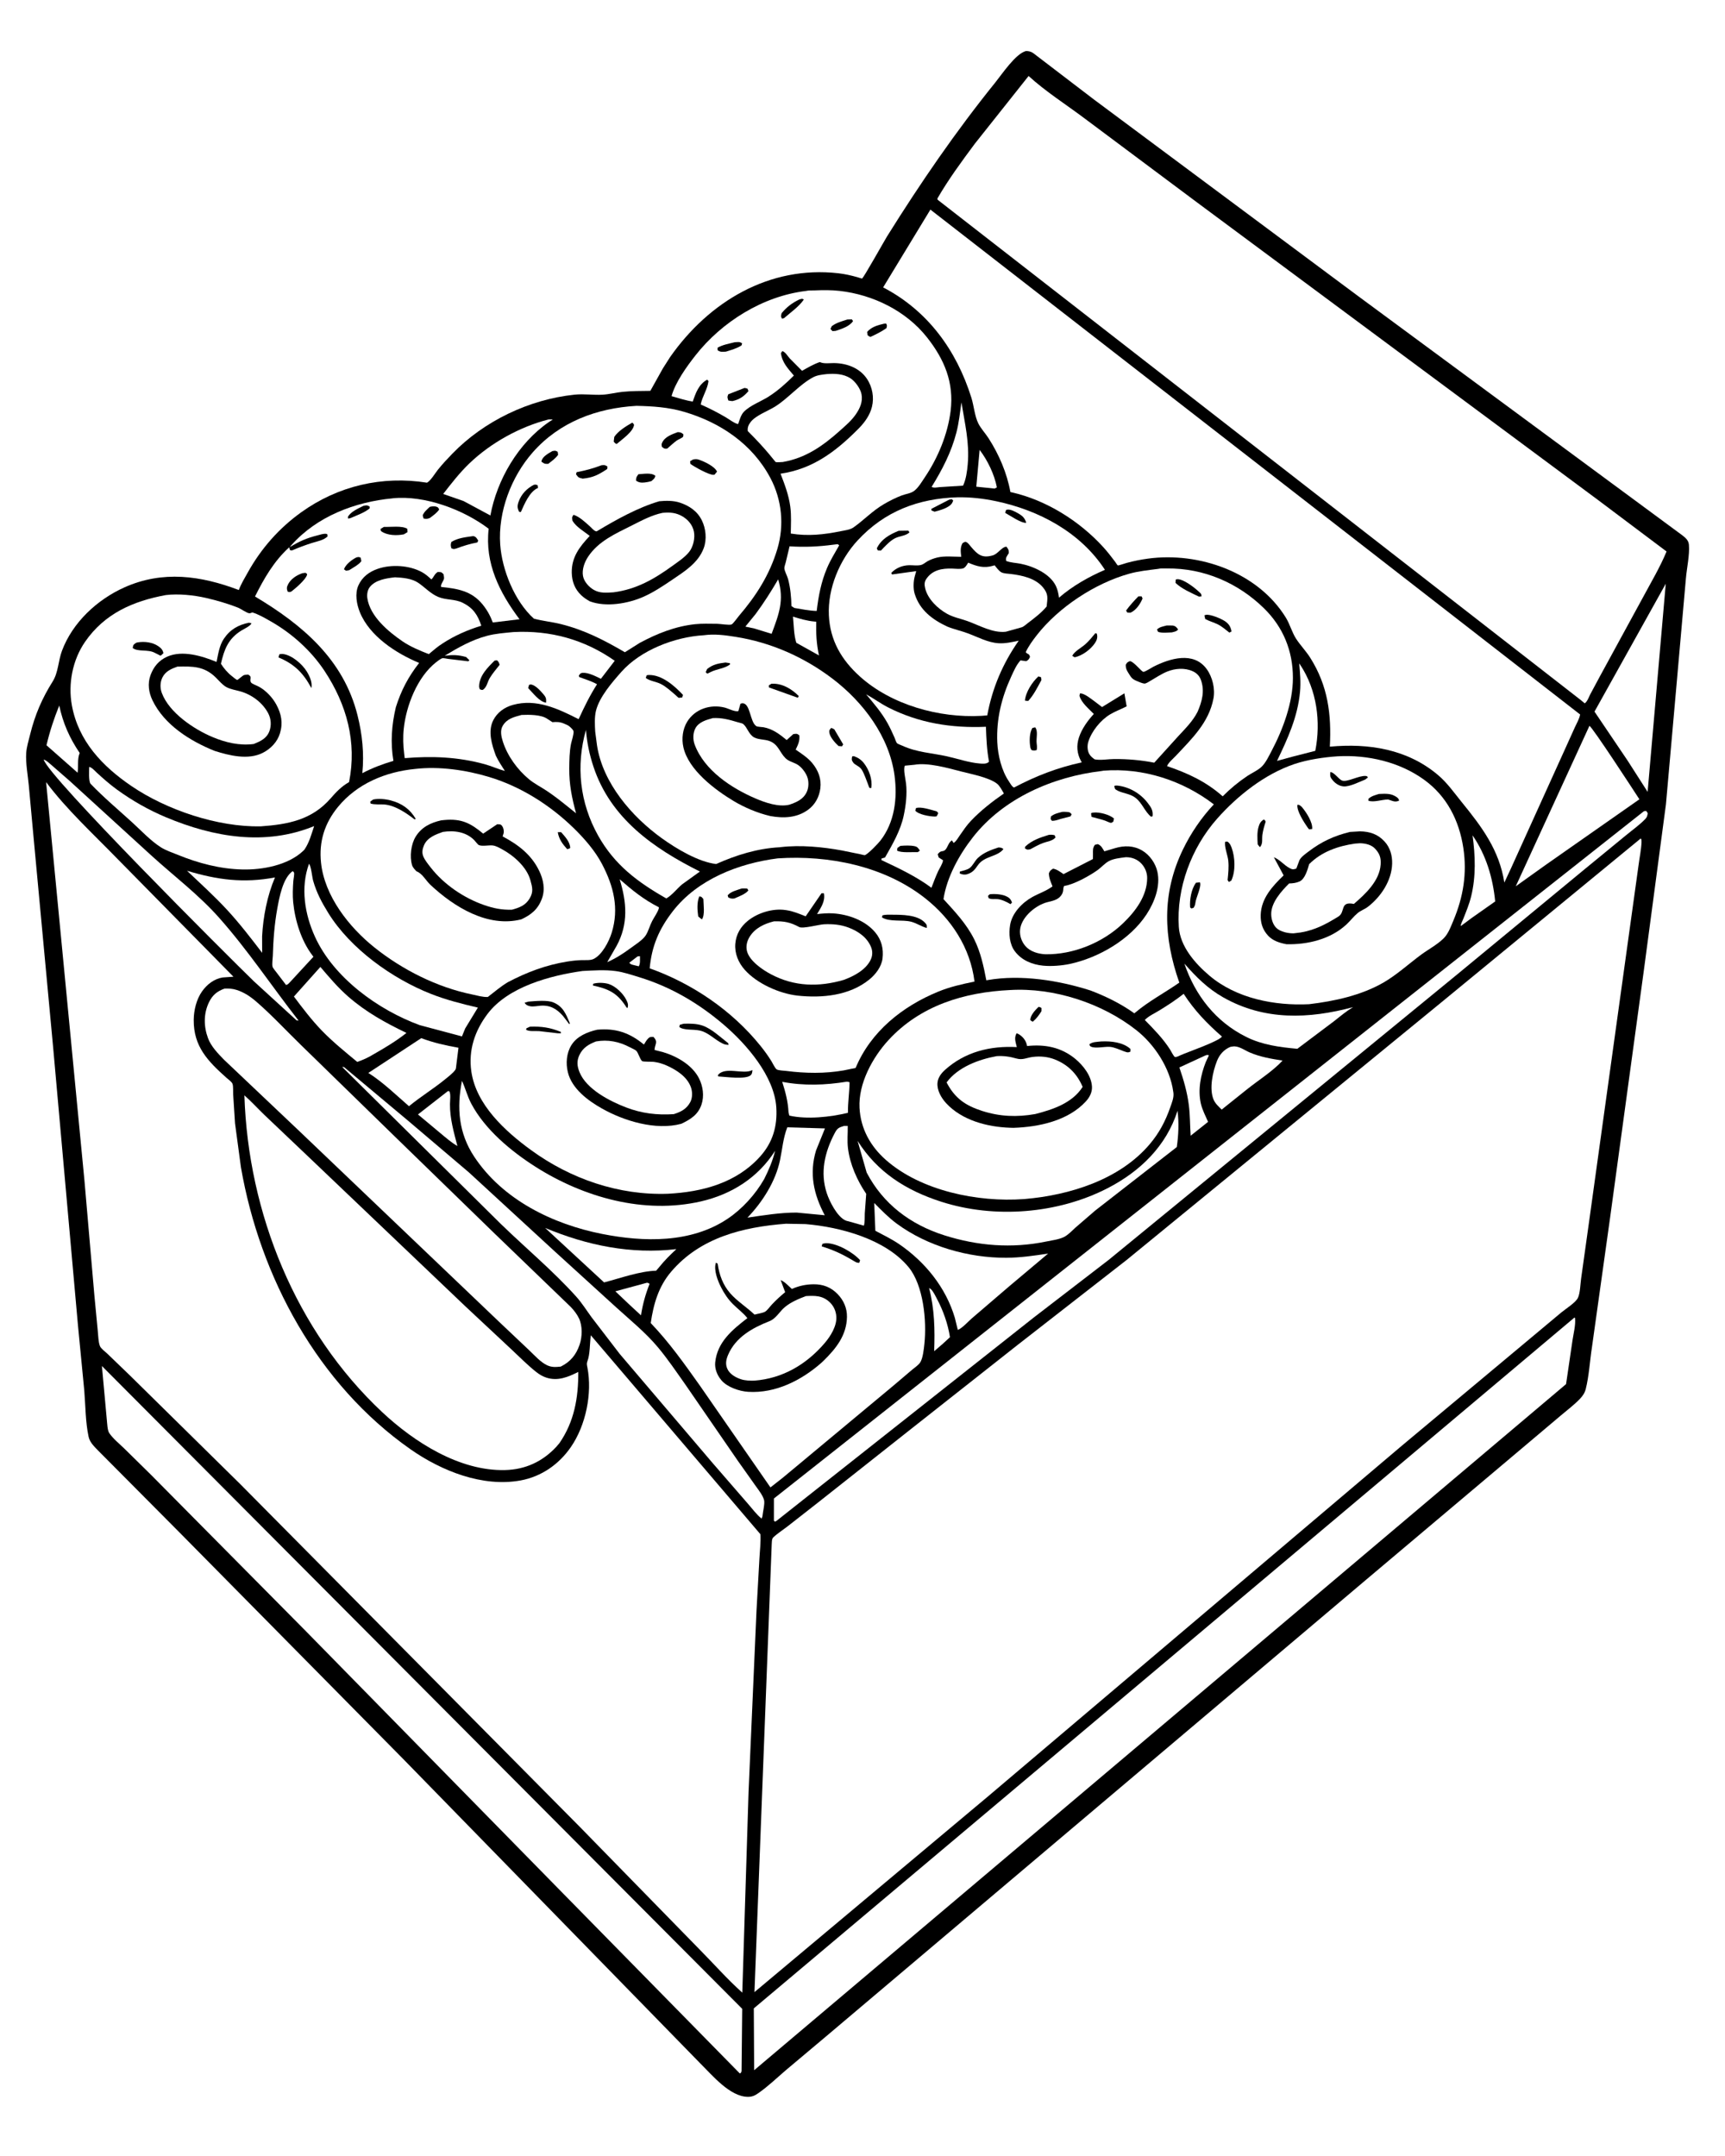
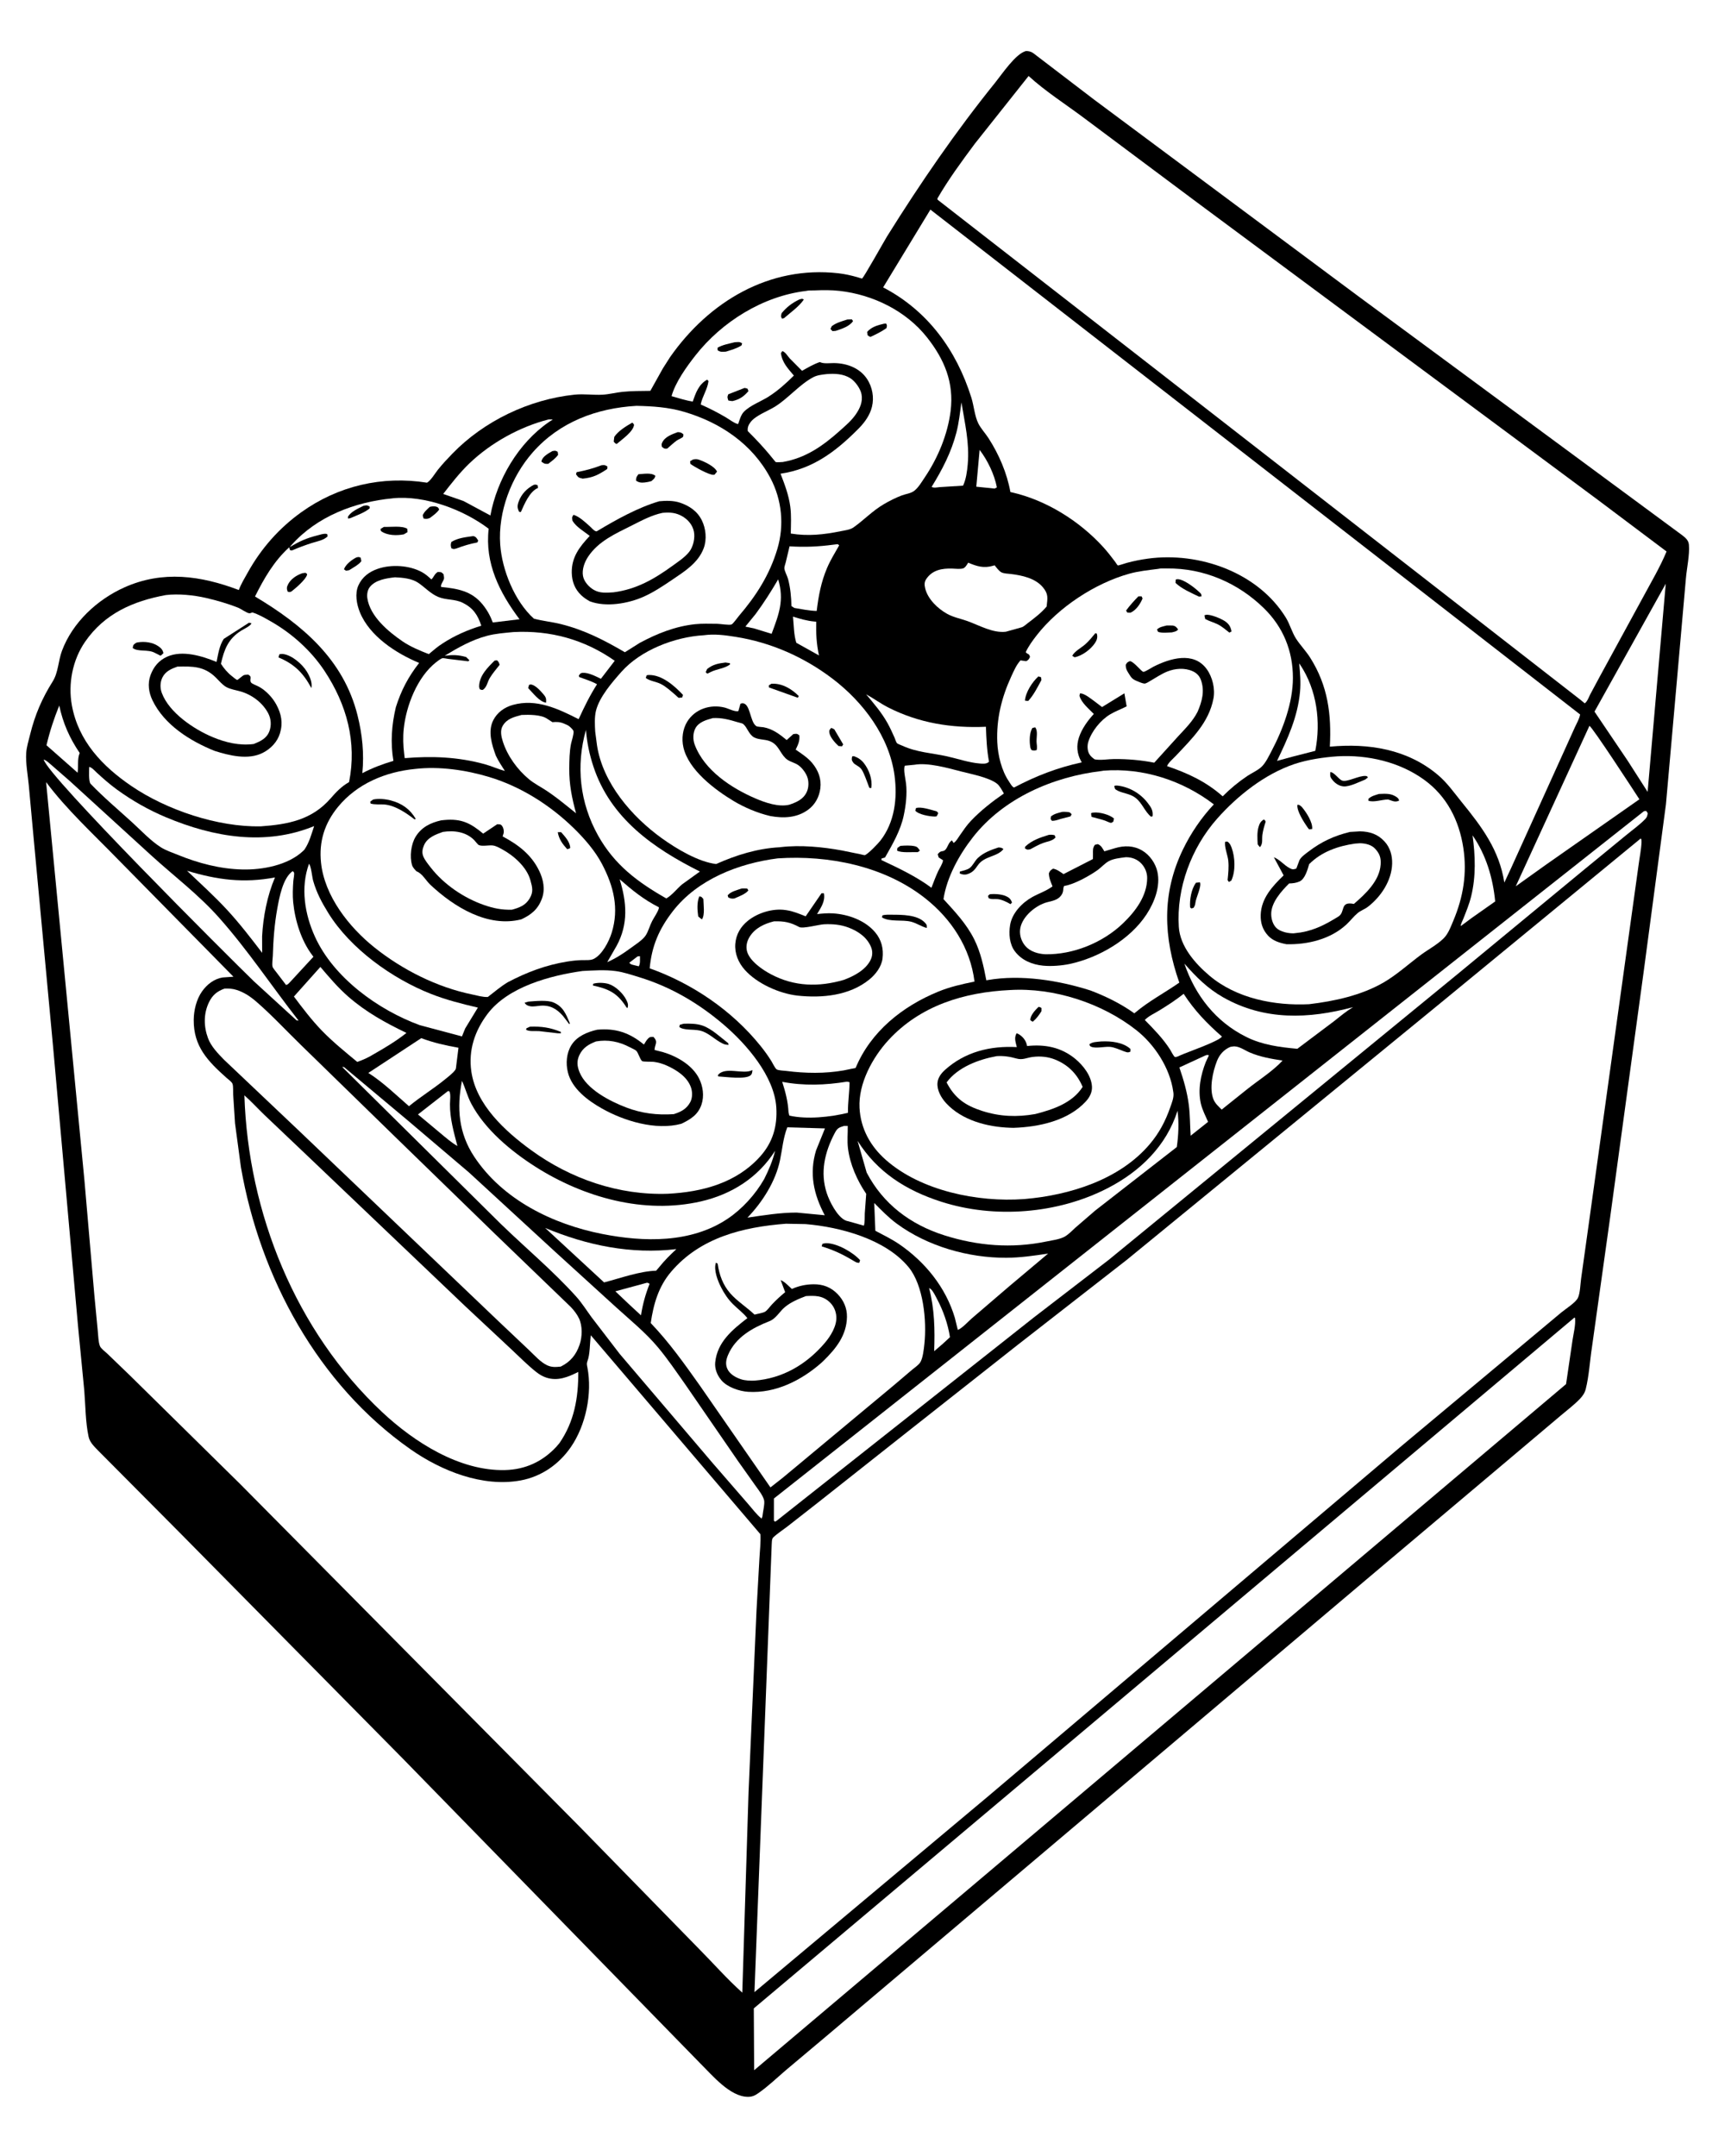
<svg xmlns="http://www.w3.org/2000/svg" version="1.1" style="display: block;" viewBox="0 0 1638 2048" width="1024" height="1280">
  <path transform="translate(0,0)" fill="rgb(255,255,255)" d="M -0 -0 L 1638 0 L 1638 2048 L -0 2048 L -0 -0 z" />
  <path transform="translate(0,0)" fill="rgb(0,0,0)" d="M 974.165 48.5 C 976.759 48.437 979.107 48.985 981.241 50.511 L 1038.75 94.464 L 1290.05 281.5 L 1597.6 508.458 C 1600.75 510.87 1603.6 513.311 1603.93 517.5 C 1604.72 527.217 1601.9 539.651 1601.06 549.506 L 1592.45 647.203 L 1582.1 764.094 L 1561.13 921.734 L 1529.09 1156.5 L 1511.84 1279.69 C 1509.85 1292.52 1509.08 1307 1505.93 1319.5 C 1505.01 1323.15 1502.97 1326.1 1500.4 1328.79 C 1494.97 1334.46 1488.38 1339.41 1482.37 1344.5 L 1445.33 1375.77 L 1297.5 1500.45 L 953.358 1791.47 L 784.649 1934.17 L 746.031 1966.64 C 737.477 1973.98 729.118 1982.07 719.822 1988.47 C 716.629 1990.67 714.089 1991.84 710.147 1991.81 C 693.093 1991.67 676.413 1971.38 665.28 1960.41 L 383.069 1671.2 L 170.55 1455.95 L 93.195 1378.11 C 89.475 1374.21 85.141 1370.28 83.956 1364.81 C 80.956 1350.97 81.007 1334.98 79.835 1320.81 L 73.862 1259.1 L 50.32 995.443 L 32.208 801.093 L 27.104 745.622 C 26.187 735.982 24.077 724.867 24.692 715.316 C 25.066 709.51 27.048 703.221 28.438 697.584 C 33.018 679.002 39.73 663.385 49.895 647.236 C 55.155 638.879 55.149 627.653 58.623 618.291 C 68.642 591.295 92.142 569.503 117.99 557.951 C 154.378 541.687 190.576 546.791 226.619 560.461 C 228.796 554.609 232.212 549.052 235.254 543.6 C 247.846 521.027 264.712 501.863 285.702 486.762 C 320.773 461.529 362.785 451.72 405.377 458.514 C 408.896 456.614 413.088 449.491 415.705 446.226 C 419.987 440.881 424.667 435.87 429.433 430.956 C 459.607 399.844 502.382 379.413 545.419 374.907 C 554.616 373.945 563.202 375.441 572.134 374.921 C 578.51 374.55 584.829 372.85 591.198 372.206 C 599.895 371.328 608.762 371.408 617.498 371.279 L 629.461 349.842 L 636.345 339.065 C 673.16 286.595 730.385 252.124 796.094 259.577 C 802.193 260.269 808.02 261.592 813.915 263.242 C 814.454 263.393 818.37 264.673 818.57 264.585 C 820.079 263.918 839.893 228.445 842.35 224.511 C 874.078 173.699 907.617 124.815 945.262 78.175 C 951.669 70.237 964.321 51.145 974.165 48.5 z" />
  <path transform="translate(0,0)" fill="rgb(255,255,255)" d="M 605.352 908.5 L 607.626 908.27 C 607.587 911.203 608.095 915.372 606.5 917.903 L 602.5 916.922 C 600.297 916.303 598.946 916.392 597.527 914.5 L 605.352 908.5 z" />
  <path transform="translate(0,0)" fill="rgb(255,255,255)" d="M 930.241 427.352 C 937.909 437.396 944.218 450.57 946.636 462.962 L 944.5 464.099 L 927.086 462.309 L 930.241 427.352 z" />
  <path transform="translate(0,0)" fill="rgb(255,255,255)" d="M 614.225 1218.5 C 615.366 1218.55 615.82 1218.93 616.783 1219.5 C 612.819 1229.59 610.282 1238.74 608.599 1249.45 L 597.076 1238.79 L 584.274 1226.63 L 614.225 1218.5 z" />
  <path transform="translate(0,0)" fill="rgb(255,255,255)" d="M 882.25 1223.5 L 883.785 1224.46 C 886.182 1226.54 888.102 1230.79 889.592 1233.57 C 895.593 1244.78 900.161 1257.64 902.067 1270.21 L 895.244 1276.5 L 887.079 1283.53 C 887.814 1262.75 887.454 1243.73 882.25 1223.5 z" />
  <path transform="translate(0,0)" fill="rgb(255,255,255)" d="M 752.973 585.77 C 759.805 587.842 766.33 589.808 773.49 590.421 L 775.044 590.545 C 774.781 601.736 775.279 611.638 777.654 622.596 L 756.155 610.596 C 753.72 603.193 753.765 593.581 752.973 585.77 z" />
  <path transform="translate(0,0)" fill="rgb(255,255,255)" d="M 738.903 550.343 C 744.886 570.18 739.561 583.593 732.664 602.076 L 716.213 597.018 L 707.74 595.208 L 717.414 583.359 C 725.278 572.732 732.246 561.754 738.903 550.343 z" />
  <path transform="translate(0,0)" fill="rgb(255,255,255)" d="M 425.13 1036.5 L 426.378 1036.47 C 428.178 1038.32 427.203 1045.78 427.177 1048.63 C 427.049 1062.58 430.791 1075.23 434.234 1088.61 C 428.484 1085.28 423.52 1080.94 418.436 1076.7 L 396.785 1058.62 L 425.13 1036.5 z" />
  <path transform="translate(0,0)" fill="rgb(255,255,255)" d="M 56.076 670.197 C 59.635 687.023 65.904 701.146 75.5 715.287 C 72.989 721.215 74.509 727.783 73.5 734.046 L 70.138 731.02 L 43.955 707.936 C 47.055 694.764 50.987 682.743 56.076 670.197 z" />
  <path transform="translate(0,0)" fill="rgb(255,255,255)" d="M 1144.82 1002.5 C 1146.34 1002.16 1146.52 1001.84 1148 1002.5 L 1145.02 1008.92 C 1140.21 1021.14 1137.4 1035.2 1140.35 1048.25 C 1141.68 1054.11 1144.82 1060.14 1147.23 1065.66 L 1130.68 1078.82 C 1130.02 1069.02 1130.18 1059.27 1128.92 1049.5 C 1127.31 1037.08 1123.98 1025.77 1119.96 1013.98 L 1144.82 1002.5 z" />
  <path transform="translate(0,0)" fill="rgb(255,255,255)" d="M 1398.44 793.519 C 1411.35 812.296 1417.7 833.766 1419.93 856.279 L 1397.6 871.997 L 1387.28 879.662 C 1386.97 878.177 1389.07 874.268 1389.66 872.755 C 1392.44 865.644 1395.26 858.97 1397.09 851.508 C 1401.75 832.425 1401.06 812.837 1398.44 793.519 z" />
  <path transform="translate(0,0)" fill="rgb(255,255,255)" d="M 912.966 382.245 C 916.207 402.391 920.731 420.327 918.948 441.054 C 918.388 447.57 917.331 455.423 914.512 461.326 L 892.241 462.725 C 889.765 462.944 886.793 463.728 884.64 462.5 C 894.795 446.073 903.337 429.637 908.212 410.79 C 910.606 401.534 911.604 391.705 912.966 382.245 z" />
  <path transform="translate(0,0)" fill="rgb(255,255,255)" d="M 588.341 835.211 C 600.565 845.857 611.083 854.471 625.589 861.814 L 625.538 862.938 C 624.413 866.721 621.108 871.297 619.234 874.872 C 617.003 879.125 615.738 884.239 613.306 888.22 C 610.381 893.008 602.517 897.746 597.964 901.196 C 591.053 906.243 584.418 910.497 576.545 913.945 L 585.5 898.402 C 596.731 877.651 595.11 857.093 588.341 835.211 z" />
  <path transform="translate(0,0)" fill="rgb(255,255,255)" d="M 1233.79 630.166 L 1234.86 631.703 C 1250.57 655.418 1254.51 685.802 1249.05 713.233 L 1227.5 718.746 L 1212.71 722.777 C 1222.9 701.542 1232.35 680.994 1234.56 657.144 C 1235.4 648.086 1234.6 639.185 1233.79 630.166 z" />
  <path transform="translate(0,0)" fill="rgb(255,255,255)" d="M 804.138 1027.5 C 805.041 1027.49 805.845 1027.8 806.71 1028.04 C 806.61 1037.72 805.029 1047.19 805.188 1057.06 C 788.392 1061.14 766.327 1063.52 749.5 1059.72 L 748.729 1056.5 C 748.223 1046.36 745.824 1037.29 742.751 1027.64 C 763.289 1031.56 783.573 1030.82 804.138 1027.5 z" />
  <path transform="translate(0,0)" fill="rgb(255,255,255)" d="M 791.514 517.382 L 795.5 516.911 L 796.862 518 C 792.863 525.076 788.499 532.059 785.325 539.555 C 779.634 552.994 777.246 565.986 775.494 580.351 C 768.386 580.176 761.277 578.672 754.274 577.5 L 751.5 575.722 C 751.347 567.17 750.521 558.515 748.361 550.215 C 747.569 547.174 744.974 542.679 744.77 539.801 C 744.672 538.434 745.747 535.649 746.095 534.185 L 749.721 518.961 C 764.226 519.896 777.125 519.291 791.514 517.382 z" />
  <path transform="translate(0,0)" fill="rgb(255,255,255)" d="M 1168.23 994.5 L 1169.14 994.302 L 1170.55 994.094 C 1176.08 993.156 1181.69 997.572 1186.69 999.705 C 1197.03 1004.11 1206.95 1005.7 1217.97 1007.46 C 1208.72 1017.55 1194.88 1026.2 1184.14 1034.81 L 1160.15 1054.01 C 1157.35 1051.25 1154.12 1048.38 1152.54 1044.71 C 1148.05 1034.33 1151.65 1018.04 1155.66 1007.86 C 1158.04 1001.8 1162.22 997.079 1168.23 994.5 z" />
  <path transform="translate(0,0)" fill="rgb(255,255,255)" d="M 277.779 827.5 C 278.22 828.01 278.963 828.371 279.102 829.031 C 279.475 830.807 278.528 835.005 278.391 836.973 C 277.929 843.608 277.619 850.504 278.278 857.125 C 280.009 874.508 285.894 893.579 296.551 907.587 L 297.499 908.819 L 274.899 933.318 C 273.756 934.512 273.129 935.232 271.5 935.645 L 262.477 923.813 C 261.623 922.588 258.99 919.62 258.665 918.283 C 258.038 915.709 258.841 910.743 258.922 907.976 C 259.356 893.018 260.456 877.995 263.128 863.258 C 265.101 852.382 268.429 833.987 277.779 827.5 z" />
  <path transform="translate(0,0)" fill="rgb(255,255,255)" d="M 1124.03 944.046 C 1134.49 960.131 1146.07 972.097 1160.41 984.661 C 1157.27 989.219 1128.27 999.174 1121.3 1002.26 C 1119.65 1003 1117.68 1004.18 1115.83 1004.06 C 1114.79 1003.99 1111.9 998.19 1111.14 997 C 1104.48 986.576 1095.74 977.662 1087.12 968.872 C 1090.86 965.041 1096.42 962.601 1100.99 959.785 C 1108.92 954.905 1116.74 949.838 1124.03 944.046 z" />
  <path transform="translate(0,0)" fill="rgb(255,255,255)" d="M 517.595 1166.43 C 557.472 1183.09 599.072 1191.61 642.212 1186.56 C 636.425 1191.93 631.062 1197.23 626.105 1203.41 L 623 1207.05 C 607.171 1207.49 588.986 1214.21 573.551 1218.16 L 517.595 1166.43 z" />
  <path transform="translate(0,0)" fill="rgb(255,255,255)" d="M 177.442 827.136 C 206.176 835.827 231.218 839.102 260.974 833.487 C 253.611 850.768 249.727 870.72 248.75 889.414 L 248.793 905.108 C 238.135 891.17 227.273 877.025 215.357 864.145 C 203.354 851.172 190.24 839.309 177.442 827.136 z" />
  <path transform="translate(0,0)" fill="rgb(255,255,255)" d="M 801.51 1069.5 L 804.968 1069.5 C 805.118 1076.39 804.351 1083.67 805.171 1090.5 C 807.021 1105.92 813.895 1121.32 822.524 1134.04 L 821.164 1152.62 C 821.024 1156.3 821.342 1160.76 820.321 1164.27 L 805.49 1160.08 C 804.462 1159.88 803.654 1159.69 802.703 1159.25 C 794.884 1155.58 787.71 1141.38 785.097 1133.49 C 778.564 1113.77 783.107 1094.48 792.498 1076.58 C 795.092 1071.64 796.273 1071.17 801.51 1069.5 z" />
  <path transform="translate(0,0)" fill="rgb(255,255,255)" d="M 520.616 398.5 C 522.053 398.295 523.389 398.43 524.84 398.5 L 521.151 400.901 C 492.171 420.806 471.833 455.616 465.563 489.666 L 440.106 475.968 L 420.737 469.223 C 428.582 459.101 436.435 448.983 445.705 440.099 C 465.94 420.707 493.461 405.435 520.616 398.5 z" />
  <path transform="translate(0,0)" fill="rgb(255,255,255)" d="M 822.437 659.537 C 829.522 663.344 835.946 668.194 843.163 671.885 C 872.449 686.862 903.668 691.8 936.233 690.363 C 936.621 701.575 937.076 712.455 939.159 723.5 L 938.304 724.277 C 936.132 725.782 932.788 725.449 930.276 725.248 C 920.028 724.427 909.491 720.713 899.444 718.481 C 884.675 715.201 870.87 714.792 856.747 708.317 C 855.809 707.887 852.292 706.638 851.72 705.932 C 850.827 704.832 850.007 701.961 849.393 700.591 C 847.304 695.931 845.194 691.229 842.699 686.769 C 837.161 676.87 829.714 668.18 822.437 659.537 z" />
  <path transform="translate(0,0)" fill="rgb(255,255,255)" d="M 399.908 986.154 C 411.682 990.538 422.925 993.089 435.238 995.253 L 435.165 996.029 L 433.253 1011.33 C 433.105 1012.24 432.936 1015.18 432.489 1015.89 C 430.431 1019.13 425.488 1022.85 422.476 1025.31 C 411.468 1034.32 399.233 1041.72 388.256 1050.8 C 376.363 1040.5 363.95 1028.39 350.742 1019.9 L 349.635 1019.2 L 399.908 986.154 z" />
  <path transform="translate(0,0)" fill="rgb(255,255,255)" d="M 747.55 1070.85 L 783.347 1071.9 L 774.899 1092.75 C 768.261 1114.75 772.558 1134.46 783.152 1154.37 L 756.444 1151.84 C 740.624 1151.83 725.352 1154.38 709.726 1156.64 C 723.945 1141.95 736.512 1122.14 740.672 1101.99 C 742.911 1091.14 743.562 1081.34 747.55 1070.85 z" />
  <path transform="translate(0,0)" fill="rgb(255,255,255)" d="M 1124.72 915.341 C 1135.95 928.084 1146.73 938.973 1161.63 947.418 C 1200.79 969.623 1243.02 967.973 1284.96 956.679 C 1278.62 960.496 1272.93 965.233 1267.15 969.822 L 1231.99 996.262 C 1215.17 994.724 1198.74 992.597 1183.46 984.993 C 1154.41 970.529 1134.98 945.492 1124.72 915.341 z" />
  <path transform="translate(0,0)" fill="rgb(255,255,255)" d="M 495.163 679.134 C 502.053 678.841 513.902 678.699 519.748 682.916 L 524.5 685.994 C 528.762 685.645 531.624 685.699 535.648 687.413 L 537 688.018 L 539.099 688.956 C 540.608 689.748 544.054 692.881 544.5 694.488 C 545.112 696.69 542.621 704.204 542.139 706.637 C 540.636 714.219 540.555 722.332 540.48 730.047 C 540.337 744.968 542.999 758.221 546.951 772.536 L 539.381 766.466 C 532.788 761.153 526.114 755.899 519.059 751.204 C 513.437 747.463 507.215 744.394 502.025 740.048 C 491.16 730.949 481.905 718.229 477.501 704.717 C 475.973 700.03 474.563 694.059 477.251 689.5 C 481.346 682.554 487.978 681.116 495.163 679.134 z" />
  <path transform="translate(0,0)" fill="rgb(255,255,255)" d="M 304.09 918.493 C 312.547 928.386 320.8 938.198 330.659 946.783 C 347.608 961.54 365.751 971.489 385.848 981.184 C 376.255 988.837 365.035 995.547 354.354 1001.61 C 349.388 1004.69 344.615 1006.79 339.108 1008.72 C 327.735 999.295 315.905 989.724 305.62 979.12 C 295.958 969.158 287.278 957.737 278.955 946.63 L 304.09 918.493 z" />
  <path transform="translate(0,0)" fill="rgb(255,255,255)" d="M 41.311 721.5 C 43.687 722.167 46.069 724.556 48 726.138 L 65.843 741.686 L 143.278 812.405 C 164.946 832.169 188.263 849.662 207.861 871.723 C 235.28 902.587 258.014 937.017 283.411 969.5 L 281.531 969.291 L 241.044 932.251 C 215.933 907.967 45.02 737.217 41.311 721.5 z" />
  <path transform="translate(0,0)" fill="rgb(255,255,255)" d="M 374.977 548.381 C 382.322 548.741 390.981 549.429 397.23 553.736 C 403.482 558.045 408.785 563.948 415.929 566.975 C 423.516 570.19 431.762 568.839 439.329 572.613 C 449.208 577.54 453.522 584.078 456.923 594.361 C 443.704 598.492 431.837 603.588 420.217 611.181 C 415.507 614.112 411.336 617.819 407.077 621.356 C 398.783 618.167 389.487 614.262 382.12 609.222 C 368.621 599.987 351.33 585.557 348.714 568.337 C 348.171 564.766 348.784 560.473 351.08 557.587 C 356.517 550.754 366.894 549.276 374.977 548.381 z" />
  <path transform="translate(0,0)" fill="rgb(255,255,255)" d="M 556.339 693.339 C 557.219 705.208 559.721 716.94 563.46 728.251 C 579.693 777.353 620.523 805.869 664.568 827.882 L 647.574 840.117 C 642.83 844.121 637.989 850.491 632.651 853.43 C 605.399 837.931 583.474 821.594 567.872 793.693 C 550.467 762.568 546.655 727.452 556.339 693.339 z" />
  <path transform="translate(0,0)" fill="rgb(255,255,255)" d="M 830.15 1142.76 C 836.994 1149.65 843.776 1156.66 851.62 1162.42 C 880.818 1183.88 919.508 1194.91 955.564 1194.77 C 968.914 1194.72 982.137 1192.77 995.305 1190.77 L 958.323 1221.89 L 922.662 1252.47 C 919.28 1255.42 913.619 1261.81 909.515 1263.27 L 906.698 1251.77 C 898.129 1222.91 878.451 1198.68 853.81 1181.83 C 846.727 1176.99 838.764 1173.16 831.198 1169.12 L 830.15 1142.76 z" />
  <path transform="translate(0,0)" fill="rgb(255,255,255)" d="M 919.385 534.5 C 927.666 537.955 934.097 540.036 943.053 537.417 L 944.5 536.986 C 946.173 539.087 948.425 542.236 950.765 543.571 C 953.1 544.904 957.266 544.924 959.912 545.25 C 970.487 546.554 982.98 549.153 990.245 557.765 C 995.768 564.312 994.758 568.056 993.897 576.125 C 988.842 582.178 982.229 587.193 975.957 591.937 C 974.333 593.166 972.025 595.35 970.104 595.899 L 955.222 600.068 C 942.86 601.617 929.963 594.011 918.618 589.951 C 912.144 587.634 905.604 586.504 899.472 583.138 C 890.514 578.22 880.893 569.006 878.5 558.725 C 877.696 555.271 877.665 552.747 879.713 549.783 C 885.546 541.344 894.606 539.838 904.066 540.101 C 907.147 540.187 911.522 540.79 914.482 539.936 C 916.464 539.364 917.815 536.982 918.859 535.348 L 919.385 534.5 z" />
  <path transform="translate(0,0)" fill="rgb(255,255,255)" d="M 784.91 355.357 C 792.65 354.755 800.71 355.034 807.5 359.303 C 811.981 362.121 817.09 369.198 818.069 374.5 C 819.392 381.658 816.595 387.869 812.642 393.596 C 808.489 399.612 802.915 404.301 797.507 409.137 C 781.379 423.559 765.064 435.114 743.241 438.869 C 741.568 438.877 737.998 439.331 736.5 438.9 C 736.079 438.779 728 427.257 710.033 409.5 C 709.605 406.202 710.682 403.577 712.707 400.946 C 717.727 394.424 729.403 390.424 736.393 385.947 C 748.843 377.974 759.017 365.471 771.866 358.5 C 775.922 356.299 780.409 355.893 784.91 355.357 z" />
  <path transform="translate(0,0)" fill="rgb(255,255,255)" d="M 84.539 728.5 C 86.874 728.807 90.035 732.41 91.836 734.064 C 97.997 739.725 104.22 745.201 111.004 750.12 C 125.567 760.68 141.039 769.466 157.638 776.414 C 202.77 795.306 251.642 803.754 298.178 784.714 C 295.503 792.601 293.642 800.18 288.917 807.112 L 287.542 808.472 C 273.156 821.935 249.06 826.375 230 825.928 C 208.808 825.431 188.092 819.949 168.582 811.976 C 163.508 809.903 157.478 807.91 152.838 805.009 C 143.071 798.902 133.665 788.753 125.143 780.996 C 111.97 769.006 98.227 757.458 85.889 744.599 C 83.808 742.43 84.469 731.724 84.539 728.5 z" />
  <path transform="translate(0,0)" fill="rgb(255,255,255)" d="M 1581.93 554.507 L 1564.71 752.197 L 1545.72 722.547 L 1514.25 675.963 L 1581.93 554.507 z" />
  <path transform="translate(0,0)" fill="rgb(255,255,255)" d="M 293.312 820.5 C 295.362 822.771 296.214 833.089 297.238 836.672 C 300.467 847.971 305.427 857.288 311.589 867.238 C 332.685 901.304 372.307 929.606 409.139 944.121 C 423.608 949.823 438.576 953.618 453.69 957.123 L 441.637 976.925 L 438.567 984.491 L 398.455 973.798 C 359.133 959.397 316.732 928.87 298.955 889.813 C 289.206 868.392 285.055 843.076 293.312 820.5 z" />
  <path transform="translate(0,0)" fill="rgb(255,255,255)" d="M 1509.43 689.5 C 1512.33 690.729 1551.61 751.106 1556.9 759.256 L 1468.51 821.133 L 1439.46 841.906 L 1509.43 689.5 z" />
  <path transform="translate(0,0)" fill="rgb(255,255,255)" d="M 868.298 726.454 C 881.211 724.183 899.883 729.507 912.414 732.762 C 921.994 735.249 939.076 738.465 946.67 744.355 C 949.442 746.505 951.514 750.736 953.287 753.748 C 942.12 761.488 931.226 769.975 921.865 779.848 C 917.898 784.032 914.695 788.823 911.413 793.544 C 909.71 795.995 908.069 799.163 905.5 800.728 L 903.947 798.261 C 900.655 800.225 900.258 804.175 897.873 807 C 896.889 808.166 895.813 808.413 894.383 808.632 C 892.334 808.945 891.856 809.961 890.429 811.39 L 891.358 814.5 L 895.5 817.172 C 894.992 820.806 892.368 824.329 890.825 827.643 C 888.459 832.724 886.515 838.073 884.472 843.295 C 869.953 832.502 853.312 824.665 836.983 817 L 837.082 815.5 L 840.424 814.5 C 847.568 801.889 855.091 789.07 858.143 774.727 C 860.226 764.941 861.468 754.306 860.367 744.322 C 859.926 740.328 857.526 730.549 859.235 727.335 L 868.298 726.454 z" />
  <path transform="translate(0,0)" fill="rgb(0,0,0)" d="M 854.983 803.5 C 859.387 803.172 864.147 802.878 868.5 803.796 C 871.355 804.399 872.001 805.813 873.5 808.037 L 871.5 809.466 C 866.493 809.217 855.905 810.367 851.849 808 L 852.115 805.5 L 854.983 803.5 z" />
  <path transform="translate(0,0)" fill="rgb(0,0,0)" d="M 869.896 767.5 C 874.847 766.26 882.516 768.821 887.437 770.135 C 889.638 770.723 889.834 770.587 890.937 772.5 L 889.5 775.366 C 888.63 775.568 888.463 775.649 887.438 775.637 C 882.679 775.579 872.123 773.748 869.11 770.016 L 869.896 767.5 z" />
  <path transform="translate(0,0)" fill="rgb(255,255,255)" d="M 1118.22 1055.14 C 1119.68 1066.59 1119.13 1078.2 1117.53 1089.59 L 1039.93 1150 L 1021.34 1166.05 C 1017.98 1169.1 1014.32 1173.1 1010.25 1175.1 C 1005.55 1177.41 998.77 1178.25 993.583 1179.32 C 960.843 1186.11 928.399 1183.49 896.658 1173.42 C 864.618 1163.26 838.558 1143.76 822.936 1113.79 L 814.331 1083.71 C 833.181 1113.65 860.483 1130.79 893.691 1141.5 C 944.365 1157.84 1004.43 1153.02 1051.61 1128.78 C 1082.59 1112.86 1107.47 1088.77 1118.22 1055.14 z" />
  <path transform="translate(0,0)" fill="rgb(255,255,255)" d="M 438.566 1026.74 C 441.889 1033.81 443.7 1041.39 447.424 1048.41 C 460.487 1073.04 485.167 1093.53 508.338 1108.29 C 554.213 1137.49 611.554 1153.61 665.529 1141.23 C 694.73 1134.53 719.871 1118.57 735.997 1093.14 C 733.677 1102.66 730.016 1111.27 725.618 1120 C 717.299 1134.59 704.831 1148.37 690.859 1157.73 C 656.003 1181.08 611.148 1179.92 571.781 1172.15 C 524.829 1162.89 477.353 1139.72 450.221 1098.77 C 435.391 1076.38 433.489 1052.42 438.566 1026.74 z" />
  <path transform="translate(0,0)" fill="rgb(255,255,255)" d="M 324.786 1013.5 L 326.533 1013.63 L 387.28 1064.48 L 445.187 1113.69 L 526.777 1188.79 L 585.249 1242.04 C 598.551 1254.12 613.079 1265.93 624.609 1279.7 C 633.974 1290.89 642.078 1302.95 650.5 1314.84 L 700.623 1387.67 L 717.787 1411.88 C 720.393 1415.54 724.552 1420.74 725.559 1425.18 C 726.312 1428.51 724.283 1436.63 723.939 1440.5 L 723.158 1442.57 C 718.21 1438.6 713.856 1432.52 709.597 1427.74 L 677.037 1390.21 L 588.416 1286.12 L 561.678 1251.29 C 556.821 1244.65 552.529 1237.71 547.005 1231.57 C 525.101 1207.23 499.161 1185.61 475.631 1162.78 L 324.786 1013.5 z" />
  <path transform="translate(0,0)" fill="rgb(255,255,255)" d="M 487.435 600.401 C 522.49 598.564 554.839 607.456 583.678 627.677 L 570.534 644.786 C 565.756 642.472 558.564 638.737 553.219 639.123 C 551.037 639.28 550.942 640.054 549.572 641.715 L 549.941 643.124 C 555.763 645.358 561.358 646.892 566.856 649.975 C 559.981 660.737 554.727 671.549 549.376 683.149 C 529.979 673.316 509.204 663.323 486.842 669.626 C 478.905 671.863 472.072 676.723 468.3 684.15 C 462.904 694.777 466.993 707.466 470.756 717.825 C 473.123 722.902 476.35 727.618 479.329 732.356 C 472.846 730.614 466.636 727.689 460.076 725.894 C 434.827 718.987 410.202 718.013 384.194 720.177 L 383.678 716 C 382.695 708.322 382.464 699.979 383.275 692.263 C 385.579 670.36 396.063 643.336 413.707 629.311 C 415.222 628.107 418.22 625.745 420 625.237 C 420.956 624.964 424.231 625.745 425.323 625.877 L 444.5 628.17 L 445.68 627.216 L 442.5 624.114 C 435.026 621.988 429.74 621.967 422.145 622.892 C 435.117 615.082 447.641 607.885 462.444 603.961 C 470.489 601.828 479.167 601.208 487.435 600.401 z" />
  <path transform="translate(0,0)" fill="rgb(0,0,0)" d="M 502.318 650.5 L 504.115 650.155 C 508.637 650.976 513.275 656.344 516.222 659.82 C 518.582 662.603 518.672 664.072 518.445 667.5 C 511.993 666.539 506.049 658.298 501.431 653.577 L 502.318 650.5 z" />
  <path transform="translate(0,0)" fill="rgb(0,0,0)" d="M 469.592 627.5 L 471.806 627.235 C 473.554 628.682 473.613 629.316 474.359 631.5 C 471.212 635.525 467.65 639.636 465.008 644.008 C 462.666 647.886 462.381 652.555 458.5 655.274 C 457.116 655.559 456.785 655.21 455.5 654.723 C 455.166 653.804 454.856 652.995 454.865 652 C 454.955 641.963 463.023 633.968 469.592 627.5 z" />
  <path transform="translate(0,0)" fill="rgb(255,255,255)" d="M 372.506 473.398 L 372.784 473.335 C 403.21 470.228 440.049 484.125 463.946 502.271 C 460.166 535.082 474.279 562.939 493.237 588.232 L 467.851 591.296 C 465.484 584.889 462.392 579.314 458.055 574.02 C 447.648 561.318 434.301 559.127 418.863 557.554 C 417.797 555.483 421.247 551.788 421.529 549.5 C 421.666 548.399 421.227 546.65 421.105 545.5 C 418.859 543.074 418.653 543.476 415.5 543.351 C 412.012 545.707 412.224 547.848 409.5 550.398 C 406.753 547.826 403.939 545.315 400.619 543.5 C 388.549 536.899 371.387 535.902 358.549 540.344 C 350.456 543.144 343.789 548.076 340.211 556.079 C 336.715 563.898 338.488 573.896 341.622 581.61 C 350.872 604.373 376.085 620.66 397.903 629.718 C 387.556 642.953 380.827 655.795 375.777 671.769 C 371.753 688.742 370.539 705.491 373.463 722.746 C 363.025 725.855 353.603 729.396 343.942 734.439 C 345.754 715.671 343.929 697.719 339.37 679.476 C 326.103 626.381 286.991 593.496 242.001 566.618 C 250.68 549.306 259.994 533.052 274.5 519.866 L 275.128 522.5 L 277 522.9 C 283.426 520.19 289.743 517.763 296.408 515.682 C 301.256 514.169 307.301 513.205 310.944 509.5 L 310.623 507.368 L 309.632 507.107 C 306.961 506.741 303.731 507.959 301.139 508.608 C 291.021 511.143 284.071 514.22 275.111 519.687 L 276.526 517.87 C 300.899 490.488 336.784 476.794 372.506 473.398 z" />
  <path transform="translate(0,0)" fill="rgb(0,0,0)" d="M 345.032 480.5 C 347.915 479.977 348.161 479.69 350.86 481.132 L 350.89 482.939 C 345.973 487 339.182 489.298 333.375 491.866 C 333.072 492.104 330.976 492.529 330.5 492.657 L 330.229 491 C 332.903 486.011 340.123 482.957 345.032 480.5 z" />
  <path transform="translate(0,0)" fill="rgb(0,0,0)" d="M 338.304 529.5 C 340.313 529.021 340.45 528.922 342.335 529.713 L 343.014 533 C 340.795 536.332 334.895 539.36 331.5 541.594 L 328.5 542.177 L 326.5 540.792 C 328.137 536.064 333.988 531.647 338.304 529.5 z" />
  <path transform="translate(0,0)" fill="rgb(0,0,0)" d="M 407.97 481.5 C 409.747 481.025 412.17 480.696 413.946 481.226 C 416.004 481.84 416.057 482.207 416.934 484 C 414.578 487.398 411.353 489.571 408.085 492.021 C 405.577 492.976 404.677 493.131 402.068 492.5 L 401.294 489.5 C 402.643 486.15 405.416 483.956 407.97 481.5 z" />
  <path transform="translate(0,0)" fill="rgb(0,0,0)" d="M 364.423 500.5 C 370.523 500.782 381.634 499.125 386.671 502.306 L 386.821 505.5 L 383.526 507.5 L 382.906 507.654 C 376.414 508.87 367.855 508.64 362.258 504.887 C 361.206 504.182 361.429 503.687 361.19 502.5 L 364.423 500.5 z" />
  <path transform="translate(0,0)" fill="rgb(0,0,0)" d="M 286.995 544.5 L 290.008 544.115 L 291.5 545.271 L 291.38 546.172 C 290.13 550.591 280.186 559.165 276.5 561.929 C 274.803 562.551 274.741 562.525 273.005 562 C 272.045 559.297 271.987 557.924 273.321 555.233 C 275.924 549.981 281.623 546.273 286.995 544.5 z" />
  <path transform="translate(0,0)" fill="rgb(0,0,0)" d="M 448.616 509.323 L 449.632 509.307 C 452.073 509.925 452.756 511.591 453.998 513.5 L 453.205 515.275 C 446.282 516.561 439.867 518.508 433.285 521.003 C 430.864 521.606 430.737 521.804 428.5 520.784 C 427.852 518.106 427.684 517.573 428.5 514.821 C 434.52 511.036 441.713 510.338 448.616 509.323 z" />
  <path transform="translate(0,0)" fill="rgb(255,255,255)" d="M 1561.28 770.5 L 1563.4 770.329 L 1564.82 772.5 C 1564.46 774.546 1564.23 776.139 1562.73 777.723 C 1557.36 783.404 1550.19 788.447 1544.15 793.45 L 1506.2 824.582 L 1383.6 925.798 L 1052.89 1196.72 L 981.773 1251.43 L 737.539 1444.5 L 735.97 1445.48 L 734.847 1444.5 L 734.862 1423.44 L 1561.28 770.5 z" />
-   <path transform="translate(0,0)" fill="rgb(255,255,255)" d="M 908.966 472.403 C 921.422 472.138 933.641 473.523 945.818 476.083 C 986.669 484.671 1026.09 505.668 1049.27 541.287 C 1033.84 547.891 1018.34 556.727 1005.64 567.749 C 1005.15 564.019 1004.34 560.098 1002.71 556.678 C 997.127 544.92 981.148 537.856 969.125 535.5 C 964.534 534.6 959.89 534.571 955.5 532.852 C 954.752 529.481 956.21 528.406 957.919 525.5 C 957.981 522.146 957.577 521.93 955.735 519.294 C 951.091 519.557 947.822 526.117 942.65 527.587 C 932.423 530.493 928.294 526.704 922.13 519.486 C 920.753 517.873 919.37 515.65 917.382 514.854 C 916.103 514.341 915.077 515.4 913.965 515.993 C 911.769 519.991 912.215 523.734 912.689 528.144 L 912.779 528.93 C 905.659 528.864 896.85 527.904 889.956 529.608 C 887.031 530.331 883.631 531.506 881 532.974 C 878.79 534.208 876.787 536.226 874.239 536.76 C 870.684 537.505 866.628 536.802 863 536.915 C 856.71 537.112 850.593 539.632 846.314 544.239 L 847.042 545.694 L 870.015 542.508 L 868.761 547 C 867.317 552.044 867.019 559.123 868.61 564.213 C 873.441 579.67 885.424 588.569 899.386 595.147 C 905.961 597.835 912.991 599.301 919.641 601.819 C 928.922 605.334 938.027 610.332 948.09 611.007 C 954.567 611.441 961.066 609.921 967.375 608.611 C 952.218 630.236 942.24 653.598 937.495 679.562 L 931.845 679.998 C 891.901 682.186 846.531 669.651 816.492 642.571 C 798.984 626.787 788.186 608.299 787.062 584.5 C 785.863 559.099 797.19 531.894 814.4 513.309 C 840.017 485.646 871.928 473.553 908.966 472.403 z" />
  <path transform="translate(0,0)" fill="rgb(0,0,0)" d="M 901.563 474.5 L 903.824 474.192 L 905.152 475.5 L 904.22 477.659 C 901.525 482.376 892.49 484.748 887.5 486.081 L 884.5 484.902 L 884.385 483.393 L 901.563 474.5 z" />
  <path transform="translate(0,0)" fill="rgb(0,0,0)" d="M 955.33 484.5 L 956.168 484.183 C 959.425 483.486 963.794 485.942 966.609 487.523 C 970.8 489.876 973.207 491.989 974.5 496.642 C 969.461 496.994 959.263 489.752 954.5 487.164 L 955.33 484.5 z" />
  <path transform="translate(0,0)" fill="rgb(0,0,0)" d="M 853.369 504.192 L 862.5 504.063 L 863.604 505.689 C 860.285 509.043 854.289 509.109 850.081 511.21 C 845.758 513.369 842.403 516.941 839.028 520.324 L 836.5 523.003 L 833.5 522.821 L 832.588 520.872 C 836.897 512.02 844.67 507.783 853.369 504.192 z" />
  <path transform="translate(0,0)" fill="rgb(255,255,255)" d="M 213.059 939.082 C 216.922 938.899 220.742 939.135 224.447 940.317 C 231.921 942.703 237.807 946.756 243.681 951.867 C 258.253 964.547 271.735 979.122 285.607 992.612 L 376.923 1081.67 L 469.462 1171.65 L 541.92 1241.5 C 544.972 1244.73 547.816 1248.34 549.732 1252.37 C 553.155 1259.59 552.866 1269.89 550.297 1277.35 C 546.963 1287.04 541.595 1293.56 532.403 1298.14 C 527.68 1298.63 523.884 1298.95 519.414 1296.87 C 513.228 1293.99 507.472 1287.42 502.504 1282.72 L 473.636 1255.4 L 284.126 1074.47 L 212.515 1006.59 C 206.735 1000.63 200.291 994.064 197.361 986.155 C 193.243 975.043 193.077 962.941 198.236 952.158 C 201.532 945.269 206.02 941.605 213.059 939.082 z" />
  <path transform="translate(0,0)" fill="rgb(255,255,255)" d="M 765.379 276.363 C 767.7 275.729 771.368 275.964 773.854 275.851 C 781.644 275.497 789.483 275.456 797.243 276.331 C 828.856 279.897 860.282 295.216 880.215 320.408 C 896.785 341.35 906.029 363.412 902.694 390.375 C 899.944 412.606 890.571 435.093 878.096 453.537 C 875.263 457.726 872.349 462.835 868.402 466.031 C 865.025 468.766 860.387 469.093 856.416 470.576 C 850.534 472.773 844.762 475.721 839.346 478.879 C 828.506 485.199 820.509 493.867 810.5 500.958 C 807.195 503.3 802.048 503.827 798.075 504.636 C 782.162 507.878 767.034 509.471 750.879 506.821 C 751 498.433 751.511 489.558 750.405 481.23 C 748.944 470.236 745.114 460.238 741.151 449.976 C 771.426 445.591 793.22 429.197 814.228 408.19 C 819.588 402.943 824.47 396.789 827.015 389.642 C 830.135 380.882 829.321 371.283 825.104 363.035 C 818.624 350.363 805.249 345.007 791.788 344.897 C 788.294 344.868 782.808 345.575 779.608 344.365 L 778.5 343.912 C 772.534 345.891 767.07 349.208 761.585 352.237 L 749.924 340.5 C 747.871 338.25 745.844 334.487 742.928 333.5 L 741.5 335.355 C 742.655 344.441 748.204 350.055 753.822 356.757 C 746.365 364.174 738.715 371.078 729.806 376.759 C 722.48 381.431 712.325 385.015 706.29 391.215 C 703.523 394.057 702.219 399.012 700.939 402.715 C 698.768 403.067 691.699 397.924 689.302 396.505 C 681.488 391.883 673.625 387.873 665.318 384.207 C 666.923 376.352 671.747 369.865 672.72 362 L 671.5 360.616 C 663.476 365.021 660.576 373.251 657.791 381.439 C 650.998 380.444 644.238 378.145 637.628 376.302 C 641.219 363.218 651.945 348.325 660.232 337.753 C 685.442 305.588 724.491 281.27 765.379 276.363 z" />
  <path transform="translate(0,0)" fill="rgb(0,0,0)" d="M 804.608 303.5 L 808.864 303.33 L 810.002 305 C 806.703 310.102 799.031 312.476 793.5 314.319 L 790.5 314.534 L 788.586 312.5 L 789.823 309.809 C 794.237 306.519 799.433 305.161 804.608 303.5 z" />
  <path transform="translate(0,0)" fill="rgb(0,0,0)" d="M 839.357 307.5 L 841.428 307.334 C 842.525 309.326 842.244 309.466 841.749 311.728 C 836.907 315.118 831.849 317.567 826.5 320.058 C 825.479 319.689 824.765 319.121 823.883 318.5 L 823.393 315.298 C 827.533 310.505 833.411 308.898 839.357 307.5 z" />
  <path transform="translate(0,0)" fill="rgb(0,0,0)" d="M 697.561 325.107 C 700.556 324.997 702.255 324.331 704.676 326.201 L 704.087 328.118 C 699.553 331.048 694.321 332.422 689.222 334.054 C 685.752 334.138 684.238 334.721 681.36 332.661 L 681.32 330.316 C 686.05 327.519 692.246 326.469 697.561 325.107 z" />
  <path transform="translate(0,0)" fill="rgb(0,0,0)" d="M 758.923 284.5 C 761 284 761.369 283.392 763.297 284.5 C 758.7 291.259 750.656 296.833 744.5 302.215 L 742.563 302.701 C 741.136 300.355 741.605 300.08 742.193 297.5 C 746.997 291.668 752.132 287.776 758.923 284.5 z" />
  <path transform="translate(0,0)" fill="rgb(0,0,0)" d="M 707.003 368.5 C 707.909 368.596 708.892 368.957 709.774 369.198 L 710.705 371.5 C 706.287 376.636 702.149 379.479 695.5 381.01 C 694.093 380.939 692.936 380.729 691.567 380.432 C 690.714 377.629 690.367 377.391 691.5 374.554 L 707.003 368.5 z" />
-   <path transform="translate(0,0)" fill="rgb(255,255,255)" d="M 96.594 1297.58 L 704.74 1908.19 L 704.136 1967.5 C 703.598 1968.83 703.827 1968.85 702.5 1969.62 L 534.51 1798.5 L 290.222 1549.36 L 143.249 1400.97 L 117.51 1375.64 C 112.906 1371.22 107.074 1366.5 103.527 1361.22 C 101.731 1358.54 101.624 1351.73 101.229 1348.39 L 96.594 1297.58 z" />
  <path transform="translate(0,0)" fill="rgb(255,255,255)" d="M 1046.05 732.397 L 1048.02 732.058 C 1085.52 729.134 1123.09 741.395 1152.71 764.071 C 1140.85 776.716 1130.85 791.403 1123.31 807.013 C 1103.09 848.856 1104.8 890.407 1119.91 933.403 C 1106.38 942.833 1090.77 951.11 1078.25 961.687 L 1077.21 962.582 C 1064.35 953.381 1050.29 946.489 1035.55 940.88 C 1005.39 931.251 969.54 925.493 937.995 930.962 L 936.613 931.209 C 934.037 917.809 931.214 904.439 925.045 892.137 C 917.713 877.513 906.821 866.025 895.915 854.076 C 899.07 833.157 910.921 811.827 923.848 795.315 C 952.976 758.108 1000.09 737.776 1046.05 732.397 z" />
  <path transform="translate(0,0)" fill="rgb(0,0,0)" d="M 939.813 849.5 C 944.17 848.904 951.059 849.401 955.064 851.159 C 958.441 852.642 959.794 854.037 960.99 857.398 L 959.5 858.863 C 956.172 856.802 951.343 854.496 947.433 854.105 C 944.494 853.811 941.525 854.572 938.821 853.179 L 938.192 851.031 L 939.813 849.5 z" />
  <path transform="translate(0,0)" fill="rgb(0,0,0)" d="M 1008.73 771.213 C 1010.1 771.122 1011.34 771.103 1012.71 771.248 C 1015.54 771.544 1015.81 771.287 1017.64 773.5 L 1016.56 775.5 L 1007.32 777.884 C 1004.5 778.807 1002 779.69 999.007 779.746 L 997.655 778 L 998.034 775.5 C 1001.27 772.937 1004.82 772.245 1008.73 771.213 z" />
  <path transform="translate(0,0)" fill="rgb(0,0,0)" d="M 1036.08 772.5 C 1037.43 771.972 1037.04 772.022 1038.53 771.868 C 1044.23 771.278 1053.58 773.794 1057.88 777.5 L 1057.22 780.5 C 1056.48 780.882 1055.82 781.599 1054.98 781.647 C 1054.08 781.699 1050.58 779.942 1049.52 779.579 C 1045.28 778.117 1040.82 777.162 1036.5 775.923 L 1036.08 772.5 z" />
  <path transform="translate(0,0)" fill="rgb(0,0,0)" d="M 995.886 793.067 C 998.053 792.769 999.406 792.922 1001.5 793.371 L 1002.36 795.5 C 999.321 799.004 994.604 799.209 990.307 800.837 C 986.188 802.397 982.178 804.676 978.306 806.76 C 975.552 807.243 975.626 807.329 973.252 805.881 L 973.5 804.237 C 979.917 798.172 987.594 795.636 995.886 793.067 z" />
  <path transform="translate(0,0)" fill="rgb(0,0,0)" d="M 948.117 805.016 C 950.509 805.161 950.934 805.145 952.875 806.5 C 947.105 814.121 934.69 812.936 928.564 821.904 C 925.348 826.612 923.159 829.175 917.5 830.684 C 914.902 830.944 913.734 830.663 911.308 829.689 L 911.5 827.908 C 914.189 827.169 918.384 826.3 920.646 824.648 C 923.898 822.272 925.587 817.792 928.574 814.995 C 934.021 809.893 941.152 807.264 948.117 805.016 z" />
  <path transform="translate(0,0)" fill="rgb(0,0,0)" d="M 1058.16 746.5 C 1059.32 746.159 1060.15 746.123 1061.36 746.261 C 1072.52 747.535 1082.95 753.714 1089.78 762.568 C 1093.09 766.863 1095.2 769.908 1094.5 775.421 L 1093.02 775.781 C 1087.16 771.034 1084.67 762.767 1078.33 757.893 C 1072.47 753.391 1065.24 753.727 1059.79 750.164 C 1058.26 749.162 1058.54 748.208 1058.16 746.5 z" />
  <path transform="translate(0,0)" fill="rgb(0,0,0)" d="M 1039.71 802.5 L 1042.51 801.841 C 1045.96 803.343 1046.76 805.626 1048.71 808.684 L 1058.77 805.69 C 1067.66 803.035 1076.5 803.108 1084.71 807.968 C 1091.82 812.181 1097.3 820.06 1099.08 828.033 C 1102.18 841.848 1096.27 857.099 1088.83 868.5 C 1073.16 892.527 1043.36 909.757 1015.81 915.682 C 1008.09 917.278 998.35 918.081 990.5 917.295 C 980.16 916.259 970.193 912.233 963.75 903.702 C 958.543 896.806 957.805 886.874 959.224 878.534 C 961.152 867.196 970.677 857.395 980.405 852.035 C 986.837 848.492 993.492 846.402 999.473 841.969 C 997.864 837.901 996.02 833.953 996.027 829.5 C 997.198 826.819 997.644 826.681 1000 825.152 C 1003.76 825.772 1006.81 828.259 1009.94 830.318 L 1037.83 816.026 L 1037.91 811.5 C 1037.92 807.868 1037.51 805.556 1039.71 802.5 z" />
  <path transform="translate(0,0)" fill="rgb(255,255,255)" d="M 1068.59 814.321 L 1069.63 814.261 C 1075.12 814.35 1080.11 816.299 1083.89 820.333 C 1087.41 824.089 1089.42 829.051 1089.38 834.157 C 1089.25 851.129 1078.29 865.64 1066.53 876.975 C 1047.41 895.413 1019.05 907.011 992.466 906.451 C 985.646 906.065 978.205 903.933 973.638 898.577 C 970.082 894.406 968.161 888.85 968.65 883.361 C 969.668 871.943 981.748 861.404 992 857.775 C 996.792 856.079 1002.14 855.909 1006.08 852.361 C 1008.17 850.481 1009.42 848.172 1009.63 845.37 C 1009.75 843.861 1009.81 842.983 1010.5 841.574 C 1019.62 840.343 1034.73 831.898 1042.28 826.5 C 1045.87 823.928 1049.22 819.99 1053.07 817.946 C 1057.59 815.547 1063.6 815 1068.59 814.321 z" />
  <path transform="translate(0,0)" fill="rgb(255,255,255)" d="M 738.517 815.364 C 786.915 812.177 839.567 822.615 878.41 853.179 C 903.579 872.983 921.432 900.474 925.381 932.424 C 913.623 934.816 902.154 937.372 891 941.938 C 857.027 955.844 826.874 979.822 812.463 1014.45 L 801.264 1016.76 C 783.222 1019.94 764.725 1019.6 746.628 1017.3 C 744.454 1017.03 739.127 1016.88 737.481 1015.81 C 735.917 1014.81 733.658 1009.92 732.545 1008.11 C 729.404 1003.02 725.968 998.27 722.22 993.605 C 695.183 959.959 657.342 934.245 616.873 919.828 C 618.794 898.59 625.824 882.379 638.843 865.576 C 662.355 835.229 701.461 820.081 738.517 815.364 z" />
  <path transform="translate(0,0)" fill="rgb(0,0,0)" d="M 704.332 843.969 C 706.075 843.827 707.757 843.937 709.5 844.017 L 710.613 845.825 C 707.597 849.512 701.631 851.488 697.324 853.467 C 694.739 853.831 693.826 853.544 691.549 852.5 L 690.919 850.5 C 694.017 846.76 699.857 845.555 704.332 843.969 z" />
  <path transform="translate(0,0)" fill="rgb(0,0,0)" d="M 663.97 851.5 C 666.299 851.648 666.278 852.234 667.854 854 C 667.949 859.412 669.489 869.082 666.5 873.323 C 665.248 872.555 664.099 871.436 662.96 870.5 C 662.108 864.399 661.58 857.304 663.97 851.5 z" />
  <path transform="translate(0,0)" fill="rgb(0,0,0)" d="M 837.934 869.5 C 840.825 868.691 843.853 868.891 846.835 868.895 C 856.321 868.905 871.315 868.834 878.323 876.481 C 880.155 878.481 880.231 878.844 880.078 881.5 C 875.076 880.248 870.349 876.866 865.146 875.541 C 856.721 873.397 844.964 875.98 837.519 871.5 L 837.934 869.5 z" />
  <path transform="translate(0,0)" fill="rgb(0,0,0)" d="M 780.08 848.5 L 782.341 848.502 C 783.846 856.008 779.528 862.163 775.827 868.297 C 780.884 867.769 785.87 867.301 790.958 867.622 C 805.49 868.538 821.298 874.195 830.949 885.522 C 837 892.624 839.167 901.272 838.017 910.482 C 837.033 918.356 831.495 925.551 825.52 930.417 C 806.538 945.875 780.481 948.25 757.062 945.724 C 739.78 943.68 718.865 934.353 707.198 921.268 C 701.122 914.453 697.427 905.689 698.193 896.447 C 698.93 887.557 703.269 880.17 710.131 874.656 C 719.501 867.126 733.552 862.763 745.533 864.411 L 747 864.638 C 753.258 865.553 759.158 868.144 765.035 870.409 L 780.08 848.5 z" />
  <path transform="translate(0,0)" fill="rgb(255,255,255)" d="M 734.866 875.186 C 744.47 874.903 750.354 875.998 758.848 880.583 C 762.319 882.457 777.599 878.192 782.528 877.978 C 790.596 877.628 798.196 878.24 805.781 881.121 C 814.863 884.571 823.386 890.376 827.156 899.708 C 828.721 903.58 828.606 907.727 826.847 911.5 C 822.291 921.269 810.917 927.211 801.309 930.777 C 777.44 937.745 754.277 937.258 732.011 925.451 C 724.016 921.212 711.653 912.819 709.279 903.5 C 708.062 898.721 709.31 893.797 711.89 889.706 C 717.087 881.466 725.798 877.468 734.866 875.186 z" />
  <path transform="translate(0,0)" fill="rgb(255,255,255)" d="M 1099.75 540.394 C 1102.25 539.725 1105.74 540.027 1108.33 539.998 C 1143.02 539.609 1175.56 553.62 1200.2 577.701 C 1218.57 595.658 1227.82 618.291 1227.8 644 C 1227.78 667.433 1218.38 692.828 1207.56 713.292 C 1204.98 718.158 1202.17 724.264 1198.24 728.185 C 1194.75 731.675 1188.68 734.307 1184.51 737.108 C 1175.9 742.89 1168.39 749.112 1161.1 756.447 C 1145.15 742.333 1128.2 734.59 1108.25 727.726 C 1109.56 724.368 1114.09 720.647 1116.61 717.961 C 1131.78 701.775 1147.98 686.386 1152.32 663.6 C 1154.09 654.345 1151.45 643.138 1145.87 635.5 C 1133.44 618.482 1110.9 625.437 1095.38 633.29 C 1093.55 634.215 1087.58 638.124 1085.88 638.188 C 1083.95 638.261 1077.06 628.576 1073 628.004 C 1070.49 629.047 1070.43 629.161 1069.02 631.5 C 1068.96 634.767 1069.79 636.512 1071.53 639.251 C 1074.21 643.468 1074.79 644.917 1079.5 646.883 C 1081.23 647.606 1084.96 649.26 1086.74 649.349 C 1088.31 649.428 1091.23 647.436 1092.58 646.655 C 1097.72 643.692 1102.77 640.222 1108.27 637.977 C 1115.86 634.879 1124.98 634.157 1132.59 637.585 C 1136.25 639.234 1138.98 641.939 1140.37 645.725 C 1144.23 656.234 1141.52 666.216 1137.29 676.076 C 1132.73 685.102 1125.55 692.12 1118.77 699.468 L 1096.11 724.482 C 1083.33 722.001 1071.13 720.959 1058.14 721.008 C 1052.09 721.03 1045.37 722.436 1039.5 721.327 C 1037.5 719.866 1035.6 718.39 1034.36 716.202 C 1032.53 712.987 1032.37 708.21 1033.46 704.702 C 1036.59 694.577 1045.2 683.957 1054.24 678.568 C 1059.11 675.667 1064.8 673.564 1069.89 670.988 L 1067.74 658.602 L 1046.53 671.65 L 1040.14 666.772 C 1036.72 664.345 1029.37 658.097 1025.5 658.746 L 1025.1 661 C 1026.89 667.606 1034.04 673.362 1038.71 678.203 C 1032.92 684.472 1027.29 692.27 1024.6 700.462 C 1022.02 708.328 1022.67 715.803 1026.57 722.966 L 1027.25 724.182 C 1004.09 729.211 983.858 737.041 962.927 748.078 L 961.874 747.477 C 960.503 746.415 959.014 743.646 958.015 742.182 C 951.088 732.026 947.534 717.243 947.014 705.063 C 946.075 683.076 951.062 662.648 960.198 642.807 C 962.652 637.477 965.081 631.677 969.066 627.293 L 974.5 628.075 C 976.796 626.722 976.908 626.415 978.092 624 C 977.185 620.382 976.088 622.047 974.027 619.5 C 976.675 613.839 980.446 608.647 984.267 603.717 C 1005.05 576.901 1039.93 553.956 1072.57 544.923 C 1081.43 542.47 1090.65 541.555 1099.75 540.394 z" />
  <path transform="translate(0,0)" fill="rgb(0,0,0)" d="M 1107.97 594.135 L 1113.5 594.183 C 1116.32 594.659 1117.29 595.741 1118.76 598 C 1117.01 599.993 1115.39 600.014 1112.87 600.707 C 1108.7 600.822 1103.81 601.514 1099.81 600.257 L 1098.69 598 C 1101.14 595.439 1104.6 595.107 1107.97 594.135 z" />
  <path transform="translate(0,0)" fill="rgb(0,0,0)" d="M 1081.02 566.5 L 1084.09 566.5 L 1085 568.5 C 1082.77 573.819 1078.91 579.636 1073.5 582.029 L 1070.57 581.916 L 1069.34 580 C 1072.89 575.105 1076.81 570.837 1081.02 566.5 z" />
  <path transform="translate(0,0)" fill="rgb(0,0,0)" d="M 980.369 691.5 L 983.014 690.908 C 986.064 694.704 983.737 701.382 984.447 706.406 C 984.768 708.672 984.818 710.238 984.468 712.5 C 982.462 713.062 981.543 713.067 979.538 712.5 C 979.032 711.614 978.579 710.871 978.399 709.847 C 977.444 704.418 977.42 696.195 980.369 691.5 z" />
  <path transform="translate(0,0)" fill="rgb(0,0,0)" d="M 986.094 642.5 L 988.649 643.35 L 988.933 646 C 985.322 652.677 981.638 660.129 976.5 665.737 C 975.354 665.865 974.415 665.673 973.282 665.5 C 973.959 657.49 980.249 647.788 986.094 642.5 z" />
  <path transform="translate(0,0)" fill="rgb(0,0,0)" d="M 1116.51 550.5 C 1117.02 550.386 1117.81 550.162 1118.38 550.179 C 1124.32 550.352 1134.3 558.113 1138.49 562.066 C 1140.26 563.742 1140.96 563.968 1141.03 566.5 L 1138.55 566.735 C 1131.19 563.133 1122.29 559.435 1116.32 553.723 L 1116.51 550.5 z" />
  <path transform="translate(0,0)" fill="rgb(0,0,0)" d="M 1143.74 584.5 L 1144.97 584.102 C 1148.96 583.058 1159.93 587.789 1163.35 590.145 C 1167.18 592.782 1168.68 595.501 1169.5 599.844 L 1167.45 600.919 C 1164.07 598.239 1160.36 595.04 1156.5 593.108 C 1152.58 591.148 1148.42 590.122 1144.5 587.996 L 1143.74 584.5 z" />
  <path transform="translate(0,0)" fill="rgb(0,0,0)" d="M 1040.12 601.5 L 1041.51 601.867 L 1041.8 602.934 C 1042.36 605.919 1041.41 608.458 1039.74 610.921 C 1035.65 616.984 1027.67 622.93 1020.5 624.368 L 1018.21 622.967 C 1020.41 618.591 1027.04 615.213 1030.77 611.865 C 1034.24 608.749 1037.18 605.107 1040.12 601.5 z" />
  <path transform="translate(0,0)" fill="rgb(255,255,255)" d="M 746.277 1162.43 L 764.938 1162.78 C 797.996 1165.54 840.883 1177.07 862.798 1203.72 C 876.913 1220.88 880.12 1254.81 877.792 1276.5 C 877.288 1281.19 876.419 1290.33 873.714 1294.33 C 872.044 1296.79 868.533 1299.09 866.227 1301.04 L 848.862 1315.8 L 743.352 1403.66 L 731.574 1412.91 L 664.5 1316.14 C 649.741 1295.36 635.533 1275.26 617.861 1256.78 C 620.526 1238.69 625.196 1222.15 637.312 1207.94 C 665 1175.48 705.473 1165.58 746.277 1162.43 z" />
  <path transform="translate(0,0)" fill="rgb(0,0,0)" d="M 780.921 1181.5 C 782.245 1181.18 783.631 1180.89 785 1180.92 C 795.194 1181.12 809.99 1189.58 816.713 1197.07 L 815.937 1199.5 C 813.505 1199.81 811.498 1198.26 809.484 1197.07 C 799.174 1190.98 791.56 1187.48 780.243 1183.92 L 780.921 1181.5 z" />
  <path transform="translate(0,0)" fill="rgb(0,0,0)" d="M 679.716 1199.5 C 680.768 1199.98 681.341 1199.79 681.52 1201 C 683.035 1211.2 686.466 1220.58 693.331 1228.49 C 699.746 1235.88 709.242 1241.89 716.476 1248.76 C 719.096 1248.01 724.606 1247.24 726.697 1245.85 C 728.787 1244.46 731.245 1240.95 733.04 1239.05 C 736.989 1234.88 741.079 1231.1 745.538 1227.47 L 741.277 1215.94 C 745.315 1217.7 748.661 1221.46 751.9 1224.4 C 758.462 1221.47 765.384 1219.98 772.578 1219.94 C 781.558 1219.89 789.011 1222.73 795.313 1229.21 C 801.101 1235.17 804.38 1242.61 804.238 1250.95 C 803.942 1268.34 793.96 1280.88 782.056 1292.55 L 780.04 1294.46 C 760.959 1311.26 736.458 1323.66 710.5 1322.11 C 702.107 1321.61 690.504 1317.7 684.932 1311.06 C 681.008 1306.38 678.466 1300.24 679.101 1294.09 C 681.097 1274.78 695.368 1263.14 709.647 1252.11 C 705.682 1247.04 700.372 1243.25 695.842 1238.71 C 691.276 1234.14 687.691 1228.75 684.754 1223.01 C 681.528 1216.71 677.487 1206.54 679.716 1199.5 z" />
  <path transform="translate(0,0)" fill="rgb(255,255,255)" d="M 765.27 1231.15 C 773.719 1230.73 780.62 1230.53 787.369 1236.52 C 791.463 1240.15 793.784 1245.19 794.139 1250.62 C 794.727 1259.63 788.624 1269.33 783.004 1275.89 C 765.639 1296.17 743.054 1309.45 716.253 1311.48 C 712.119 1311.58 707.432 1311.46 703.5 1310.14 C 698.453 1308.45 692.941 1305.36 690.638 1300.29 C 688.593 1295.79 689.446 1291.47 691.299 1287.09 C 698.388 1270.32 714.397 1261.36 730.5 1255.06 C 737.05 1252.49 740.049 1245.92 745.332 1241.56 C 751.121 1236.78 758.317 1233.8 765.27 1231.15 z" />
  <path transform="translate(0,0)" fill="rgb(255,255,255)" d="M 231.922 1040.48 C 238.487 1046.24 244.366 1052.78 250.667 1058.83 L 293.46 1099.5 L 441.869 1240.96 L 485.428 1281.68 C 493.232 1288.93 500.92 1296.85 509.293 1303.41 C 512.169 1305.66 515.12 1307.43 518.615 1308.58 C 529.58 1312.19 539.322 1308.07 549.052 1303.22 C 549.172 1327.65 545.274 1350.43 531.121 1370.87 L 528.239 1374.26 C 515.135 1388.38 498.829 1395.94 479.5 1396.43 C 436.317 1397.53 393.147 1369.85 362.735 1341.34 C 280.595 1264.32 235.475 1152.27 231.922 1040.48 z" />
  <path transform="translate(0,0)" fill="rgb(255,255,255)" d="M 394.099 730.415 C 417.137 727.758 442.414 731.446 464.5 738.11 C 494.645 747.205 522.544 764.976 544.918 786.854 C 554.976 796.689 565.025 808.228 571.607 820.779 C 582.582 841.706 587.997 862.869 580.783 886.064 C 578.223 894.295 571.74 906.995 563.536 910.953 C 560.478 912.429 555.688 911.938 552.339 912.025 C 547.773 912.143 543.131 912.667 538.623 913.39 C 518.309 916.651 500.279 923.472 482.122 933.004 C 475.439 937.012 469.313 942.271 463.14 947.025 C 458.452 947.328 452.931 945.617 448.33 944.674 C 414.927 937.835 382.03 921.255 355.421 899.983 C 331.169 880.594 308.043 851.12 304.705 819.504 C 302.596 799.53 308.05 782.082 320.758 766.56 C 338.956 744.332 366.022 733.165 394.099 730.415 z" />
  <path transform="translate(0,0)" fill="rgb(0,0,0)" d="M 529.569 790.5 L 532.761 790.5 C 536.4 794.635 541.287 799.801 541.377 805.5 C 540.289 806.234 539.752 806.356 538.5 806.625 C 534.095 801.753 530.655 797.141 529.569 790.5 z" />
  <path transform="translate(0,0)" fill="rgb(0,0,0)" d="M 354.166 759.5 C 359.315 758.351 365.885 758.997 370.973 760.341 C 381.532 763.129 389.209 768.541 394.729 777.95 L 393.5 778.324 C 385.545 772.161 374.893 764.887 364.533 764.169 C 360.463 763.886 355.575 764.536 351.745 763.254 L 351.437 761.5 L 354.166 759.5 z" />
  <path transform="translate(0,0)" fill="rgb(0,0,0)" d="M 418.781 779.262 L 421.797 778.941 C 438.034 777.47 446.592 781.797 458.722 791.877 L 472 782.978 C 473.83 783.108 475.131 782.72 476.378 784.194 C 477.947 786.05 478.623 789.189 478.121 791.543 L 477.733 792.766 L 477.421 793.806 L 477.183 794.5 C 492.008 802.392 504.507 811.804 511.964 827.301 C 515.878 835.435 517.751 844.689 514.583 853.412 C 510.856 863.675 504.427 868.864 494.973 873.284 C 463.213 881.452 430.953 861.505 408.556 840.455 C 404.314 836.467 400.78 829.582 395.5 827.75 C 393.825 826.064 391.884 824.138 391.18 821.804 C 388.73 813.686 390.183 801.879 394.622 794.709 C 400.199 785.703 408.737 781.541 418.781 779.262 z" />
  <path transform="translate(0,0)" fill="rgb(255,255,255)" d="M 420.41 790.241 C 431.033 788.642 442.316 790.071 450.178 798.016 C 451.084 798.932 453.649 802.359 454.639 802.765 C 457.869 804.087 463.89 802.756 467.5 803.072 C 470.738 803.355 473.983 805.296 476.804 806.818 C 487.756 812.724 500.058 823.575 503.536 836.017 C 505.479 842.969 506.605 847.19 502.824 853.5 C 498.824 860.175 493.091 862.16 486.076 864.134 C 476.485 864.444 468.623 862.835 459.594 859.706 C 440.509 853.093 421.515 840.252 409.01 824.206 C 406.556 821.057 403.526 817.398 401.935 813.713 C 400.343 810.025 400.967 806.565 402.492 802.97 C 405.623 795.588 413.472 792.705 420.41 790.241 z" />
  <path transform="translate(0,0)" fill="rgb(255,255,255)" d="M 157.293 565.258 C 169.256 563.799 183.9 565.324 195.5 567.996 C 205.515 570.302 216.132 573.372 225.709 577.146 C 228.597 578.284 233.912 582.2 236.5 582.547 C 237.526 582.684 238.5 582.013 239.5 581.746 C 245.529 583.632 251.321 587.041 256.812 590.156 C 276.919 601.564 295.189 617.908 307.997 637.263 C 329.152 669.233 338.909 704.94 331.351 742.895 C 324.128 747.063 319.234 752.17 313.806 758.407 C 295.944 778.931 273.202 783.152 247.319 784.966 C 206.644 785.727 158.212 769.527 124.651 746.68 C 97.105 727.927 74.292 704.056 68.079 670.063 C 64.323 649.51 68.702 626.865 80.628 609.611 C 99.155 582.807 126.168 571.004 157.293 565.258 z" />
  <path transform="translate(0,0)" fill="rgb(0,0,0)" d="M 265.164 621.5 C 266.576 621.244 267.569 621.078 269 621.295 C 277.278 622.55 286.904 630.868 291.202 637.9 C 293.939 642.378 296.721 648.386 295.5 653.661 C 288.116 639.432 279.15 630.619 264.307 624.5 L 265.164 621.5 z" />
  <path transform="translate(0,0)" fill="rgb(0,0,0)" d="M 129.299 610.5 L 130.7 610.189 C 137.048 609.132 144.744 610.079 150.079 613.776 C 152.794 615.657 154.397 617.233 154.997 620.5 L 152.5 622.805 C 151.346 622.497 151.891 622.702 150.649 622.061 L 146.5 619.961 C 140.14 616.655 130.594 619.413 125.819 615.5 C 126.478 612.087 126.61 612.354 129.299 610.5 z" />
-   <path transform="translate(0,0)" fill="rgb(0,0,0)" d="M 236.329 591.5 L 238.697 592.11 C 237.398 594.84 231.471 597.432 228.755 599.152 C 216.49 606.916 212.742 616.924 209.637 630.515 C 212.4 634.883 216.021 639.164 220.129 642.322 C 221.17 643.122 224.011 645.632 225.149 645.927 C 225.456 646.007 230.382 641.71 231.327 641.362 C 232.44 640.952 234.281 640.953 235.5 640.785 C 240.174 643.351 236.052 645.253 238.399 648.5 C 239.173 649.57 244.457 651.575 246.085 652.503 C 252.691 656.27 258.611 662.595 262.238 669.255 C 267.041 678.072 268.681 686.74 265.722 696.535 C 263.249 704.723 257.059 711.181 249.533 715.06 C 235.621 722.23 217.577 717.703 203.564 713.255 C 180.3 703.877 155.85 688.568 144.613 665.223 C 141.011 657.74 139.848 649.282 142.762 641.328 C 145.715 633.267 150.769 627.231 158.676 623.739 C 173.091 617.371 191.811 623.144 205.489 628.786 C 207.008 621.506 208.127 613.174 212.347 606.881 C 218.329 597.959 226.062 593.581 236.329 591.5 z" />
+   <path transform="translate(0,0)" fill="rgb(0,0,0)" d="M 236.329 591.5 L 238.697 592.11 C 237.398 594.84 231.471 597.432 228.755 599.152 C 216.49 606.916 212.742 616.924 209.637 630.515 C 212.4 634.883 216.021 639.164 220.129 642.322 C 221.17 643.122 224.011 645.632 225.149 645.927 C 225.456 646.007 230.382 641.71 231.327 641.362 C 232.44 640.952 234.281 640.953 235.5 640.785 C 240.174 643.351 236.052 645.253 238.399 648.5 C 239.173 649.57 244.457 651.575 246.085 652.503 C 252.691 656.27 258.611 662.595 262.238 669.255 C 267.041 678.072 268.681 686.74 265.722 696.535 C 263.249 704.723 257.059 711.181 249.533 715.06 C 235.621 722.23 217.577 717.703 203.564 713.255 C 180.3 703.877 155.85 688.568 144.613 665.223 C 141.011 657.74 139.848 649.282 142.762 641.328 C 145.715 633.267 150.769 627.231 158.676 623.739 C 173.091 617.371 191.811 623.144 205.489 628.786 C 207.008 621.506 208.127 613.174 212.347 606.881 z" />
  <path transform="translate(0,0)" fill="rgb(255,255,255)" d="M 168.263 633.231 C 182.8 632.906 193.694 632.716 204.721 643.544 C 207.732 646.501 211.005 650.537 214.673 652.59 C 218.604 654.791 223.73 655.506 228.053 656.733 C 238.95 659.826 249.14 667.383 254.5 677.484 C 257.25 682.666 257.746 688.97 255.692 694.5 C 253.089 701.508 247.237 704.069 240.871 706.713 C 227.347 708.53 213.997 705.331 201.592 700.113 C 183.868 692.657 160.334 676.945 153.419 658.042 C 151.707 653.361 151.848 647.994 154.079 643.5 C 156.989 637.64 162.491 635.304 168.263 633.231 z" />
  <path transform="translate(0,0)" fill="rgb(255,255,255)" d="M 1495.26 1251.5 L 1495.76 1252 C 1496.5 1258.54 1494.33 1266.61 1493.35 1273.2 L 1487.25 1314.77 L 716.093 1966.52 L 715.763 1907.78 L 1495.26 1251.5 z" />
  <path transform="translate(0,0)" fill="rgb(255,255,255)" d="M 959.12 940.446 C 1000.7 937.954 1046.37 952.837 1078.98 978.462 C 1096.49 992.223 1111.12 1014.7 1114.14 1037 L 1114.34 1038.39 C 1114.79 1042.79 1112.86 1047.4 1111.43 1051.51 C 1106.75 1064.96 1100.88 1076.21 1091.59 1087.12 C 1063 1120.7 1015.67 1135.31 973.249 1138.94 L 972.233 1139.02 C 928.613 1142.19 874.546 1131.27 841.166 1101.8 C 826.487 1088.84 817.199 1072.11 816.177 1052.34 C 814.985 1029.26 828.517 1004.47 843.693 987.972 C 873.921 955.11 915.741 942.491 959.12 940.446 z" />
  <path transform="translate(0,0)" fill="rgb(0,0,0)" d="M 986.121 956.5 C 987.402 956.45 987.896 956.923 989.014 957.5 L 988.997 960.5 C 986.528 964.425 984.352 967.43 980.811 970.5 C 979.706 970.201 979.194 969.618 978.336 968.89 C 978.532 964.238 982.973 959.635 986.121 956.5 z" />
  <path transform="translate(0,0)" fill="rgb(0,0,0)" d="M 1045.18 989.313 L 1045.97 989.269 C 1055.12 988.834 1066.42 990.015 1073.5 996.385 L 1073.5 998.921 C 1070.69 1000.35 1069.7 999.371 1066.77 998.445 C 1062.9 996.973 1058.2 994.784 1054.09 994.426 C 1049.21 994.001 1040.36 996.187 1036.21 994.296 C 1034.76 993.636 1035.02 993.378 1034.5 991.991 C 1037.35 989.645 1041.62 989.733 1045.18 989.313 z" />
  <path transform="translate(0,0)" fill="rgb(0,0,0)" d="M 965.369 981.5 L 967.156 982.249 C 971.194 984.568 974.054 988.096 975.102 992.606 L 975.306 993.627 C 992.241 991.83 1007.59 994.724 1021.01 1005.75 C 1028.66 1012.04 1036.44 1022 1036.95 1032.28 C 1037.22 1037.63 1034.66 1042.41 1031.13 1046.25 C 1014.17 1064.71 986.333 1070.56 962.423 1071.34 L 959.073 1071.25 C 937.542 1070.53 913.547 1064.24 898.5 1048.01 C 893.869 1043.01 889.572 1035.63 890.223 1028.54 C 890.673 1023.63 893.729 1019.58 897.273 1016.37 C 916.472 999.02 940.565 993.295 965.562 994.649 C 964.425 989.749 962.791 985.946 965.369 981.5 z" />
  <path transform="translate(0,0)" fill="rgb(255,255,255)" d="M 946.538 1003.22 C 953.219 1002.84 958.839 1003.69 965.247 1005.5 C 971.093 1007.16 974.825 1004.76 980.5 1004.02 C 987.619 1003.09 995.026 1003.74 1001.69 1006.39 C 1014.26 1011.39 1022.82 1020.08 1028.09 1032.43 C 1018.27 1047.87 999.753 1053.97 983.003 1058.26 C 965.718 1061.28 949.554 1060.7 932.779 1055.33 C 916.823 1050.22 906.681 1043.27 898.871 1028.2 C 909.567 1013.65 929.411 1006.33 946.538 1003.22 z" />
  <path transform="translate(0,0)" fill="rgb(255,255,255)" d="M 553.081 922.347 C 563.493 921.833 574.269 921.022 584.629 922.441 C 592.221 923.48 599.516 925.982 606.816 928.214 C 637.039 937.453 663.515 953.059 687.478 973.611 C 708.935 992.014 735.278 1022.35 737.132 1051.98 C 738.245 1069.75 733.784 1085.2 721.764 1098.59 C 699.166 1123.76 666.813 1132.27 634.25 1133.96 C 587.554 1135.64 541.804 1119.89 504.185 1092.48 C 479.538 1074.52 452.01 1049.44 447.459 1017.75 C 444.569 997.623 450.733 979.218 462.806 963.189 C 482.281 937.332 522.461 926.664 553.081 922.347 z" />
  <path transform="translate(0,0)" fill="rgb(0,0,0)" d="M 503.119 975.268 C 514.023 974.864 522.417 976.027 532.5 980.23 L 532.531 981.5 L 529.395 981.5 L 511.796 979.465 C 508.19 979.206 502.618 980.039 499.5 978.196 L 499.784 976.807 L 503.119 975.268 z" />
  <path transform="translate(0,0)" fill="rgb(0,0,0)" d="M 714.326 1016.5 L 714.463 1016.86 C 714.125 1018.79 714.245 1020.08 712.688 1021.44 C 707.865 1025.63 688.668 1022.82 681.933 1022.5 L 681.605 1021.34 C 688.392 1012.55 705.737 1021.13 714.326 1016.5 z" />
  <path transform="translate(0,0)" fill="rgb(0,0,0)" d="M 563.19 934.5 C 567.323 933.162 574.132 933.423 578.203 934.789 C 584.542 936.917 591.514 943.573 594.5 949.49 C 595.971 952.405 596.832 954.329 595.805 957.5 L 594.866 957.057 L 593.704 955.205 C 585.455 942.792 576.956 939.16 562.976 936.152 L 563.19 934.5 z" />
  <path transform="translate(0,0)" fill="rgb(0,0,0)" d="M 501.733 951.445 C 508.191 950.964 519.42 949.73 525.38 952.203 C 534.74 956.088 537.392 963.386 541.04 972 L 540.5 972.912 L 538.5 970.238 L 534.495 965.03 C 528.524 958.236 522.278 954.645 513.092 955.331 C 510.231 955.545 506.292 956.393 503.5 955.862 C 500.97 955.38 499.364 954.651 498.065 952.5 L 501.733 951.445 z" />
  <path transform="translate(0,0)" fill="rgb(0,0,0)" d="M 649.106 972.453 C 655.104 972.227 661.526 972.287 667.243 974.274 C 675.746 977.23 684.377 985.496 691.5 990.994 L 691.691 992.612 L 688.5 992.17 C 681.034 989.759 675.007 982.617 667.144 979.688 C 660.604 977.252 652.269 978.997 646.534 976.508 C 646.308 976.41 646.099 976.274 645.892 976.139 L 644.993 975.5 L 645.452 973.5 L 649.106 972.453 z" />
  <path transform="translate(0,0)" fill="rgb(0,0,0)" d="M 566.936 978.143 C 584.708 976.492 597.849 981.063 611.405 992.24 C 612.564 990.347 613.692 988.249 615.24 986.647 C 617.152 984.669 617.956 985.053 620.5 984.976 C 625.227 990.132 621.661 991.809 621.5 997.399 L 629.739 999.493 C 642.754 1003.39 657.291 1011.71 663.67 1024.25 C 667.513 1031.8 668.814 1041.12 666.065 1049.27 C 662.804 1058.94 655.564 1063.37 646.88 1067.5 C 622.789 1074.05 592.548 1064.87 571.5 1052.97 C 558.235 1045.48 543.01 1034.26 539.154 1018.56 C 537.062 1010.04 537.828 1000.32 542.514 992.779 C 547.78 984.303 557.668 980.303 566.936 978.143 z" />
  <path transform="translate(0,0)" fill="rgb(255,255,255)" d="M 565.873 989.271 C 577.171 987.27 587.997 989.44 598.029 994.806 C 599.6 995.647 603.16 997.099 604.308 998.352 C 606.107 1000.31 607.875 1006.84 609.787 1008 C 610.874 1008.67 618.656 1008.42 620.672 1008.66 C 625.036 1009.19 629.444 1010.53 633.438 1012.35 C 642.7 1016.59 652.718 1022.99 656.14 1033.15 C 657.558 1037.36 657.545 1042.9 655.443 1046.86 C 651.926 1053.49 646.544 1056.16 639.773 1058.33 C 624.022 1059.42 609.297 1057.64 594.5 1051.97 C 579 1046.02 556.861 1034.72 550.254 1018.53 C 547.939 1012.86 547.42 1007.9 550.106 1002.21 C 553.427 995.168 559.004 991.952 565.873 989.271 z" />
  <path transform="translate(0,0)" fill="rgb(255,255,255)" d="M 668.186 603.426 C 678.56 601.996 688.297 603.336 698.5 604.952 C 732.066 610.267 763.276 624.073 790.317 644.554 C 819.558 666.702 844.484 699.642 849.427 736.684 C 852.29 758.142 849.603 781.091 835.965 798.552 C 833.708 801.441 824.273 811.287 821.163 812.343 C 820.832 812.455 817.575 811.576 817.153 811.486 L 799.465 807.873 C 780.988 804.492 760.221 802.507 741.539 804.667 L 740.241 804.824 C 719.277 805.929 699.016 812.223 679.99 820.746 C 663.093 818.74 642.366 806.306 628.493 796.339 C 599.934 775.822 572.202 743.766 566.803 707.825 L 565.125 695 C 564.747 688.759 564.362 681.027 565.897 674.975 C 569.197 661.957 581.12 648.21 589.988 638.204 C 608.453 617.37 640.882 605.026 668.186 603.426 z" />
  <path transform="translate(0,0)" fill="rgb(0,0,0)" d="M 688.875 629.329 L 693 629.948 L 693.221 631.101 C 688.448 634.969 680.449 635.474 674.723 638.393 L 673.718 638.914 L 671.5 639.909 L 670.063 638.5 L 671.445 635.5 C 677.043 631.052 682.035 630.197 688.875 629.329 z" />
  <path transform="translate(0,0)" fill="rgb(0,0,0)" d="M 789.217 691.5 C 790.268 691.65 791.274 692.323 792.223 692.794 L 800.661 707.112 L 799.5 708.948 L 796.23 708.654 C 792.974 705.632 787.964 700.183 787.45 695.585 C 787.204 693.378 787.968 693.174 789.217 691.5 z" />
  <path transform="translate(0,0)" fill="rgb(0,0,0)" d="M 732.485 649.5 L 733.746 649.445 C 743.388 649.37 751.858 654.575 758.5 661.212 L 757.5 662.79 L 730.13 653 L 730.053 651.031 L 732.485 649.5 z" />
  <path transform="translate(0,0)" fill="rgb(0,0,0)" d="M 809.174 718.5 L 810.926 718.315 C 814.673 719.625 817.857 721.743 820.314 724.898 C 825.357 731.375 828.523 740.341 827.385 748.5 C 826.783 748.453 826.037 748.751 825.577 748.358 C 825.296 748.118 824.42 745.438 824.217 744.934 C 822.413 740.461 820.838 735.343 818.343 731.227 C 817.152 729.262 815.365 728.187 813.471 727 C 812.137 726.165 810.93 725.503 810.012 724.155 C 808.467 721.887 808.737 721.145 809.174 718.5 z" />
  <path transform="translate(0,0)" fill="rgb(0,0,0)" d="M 613.975 641.5 C 614.892 641.274 614.967 641.213 616.067 641.188 C 628.575 640.903 640.604 651.644 648.5 660.08 L 647.796 662.5 L 647.417 662.561 C 647.361 662.569 644.508 662.909 644.5 662.907 C 644.116 662.848 641.729 660.518 641.325 660.173 C 637.061 656.537 632.415 652.193 627.379 649.677 C 622.767 647.372 617.354 647.086 613.162 644.016 L 613.975 641.5 z" />
  <path transform="translate(0,0)" fill="rgb(0,0,0)" d="M 703.072 668.5 L 704.223 668.113 C 712.717 666.78 711.794 686.06 718.308 689.862 C 719.296 690.439 723.591 690.565 724.968 690.815 C 733.65 692.391 740.36 697.454 746.984 702.973 L 753.271 697.331 C 756.265 697.013 756.53 696.568 759 698.5 C 759.578 703.855 757.764 707.361 755.543 712.084 C 761.049 715.886 766.923 719.641 771.243 724.832 C 776.99 731.738 780.111 739.833 778.954 748.898 C 777.927 756.949 774.083 764.191 767.5 769.066 C 756.812 776.983 743.903 777.482 731.337 775.15 C 719.467 772.373 706.944 767.125 696.5 760.835 C 678.652 750.084 653.71 731.392 648.865 709.768 C 647.056 701.697 648.165 692.563 652.53 685.484 C 659.928 673.484 674.437 668.772 688 672.103 C 691.667 673.003 697.51 676.321 701.096 675.5 L 703.072 668.5 z" />
  <path transform="translate(0,0)" fill="rgb(255,255,255)" d="M 676.885 682.116 C 685.13 681.639 692.493 683.615 700.311 686 C 701.432 686.342 704.848 687.047 705.65 687.695 C 709.619 690.902 710.945 697.838 716.296 700.585 C 720.262 702.62 726.058 702.291 730.345 703.801 C 739.039 706.864 740.118 714.439 745.75 720.103 C 748.655 723.024 752.707 723.943 756.268 725.753 C 760.541 727.924 764.699 733.282 766.407 737.645 C 768.128 742.038 768.066 747.993 766.049 752.305 C 762.743 759.374 756.415 762.018 749.564 764.389 C 739.391 766.849 726.839 762.535 717.519 758.542 C 694.557 748.705 668.744 731.813 659.609 707.305 C 657.796 702.441 657.847 696.103 660.456 691.5 C 663.74 685.705 670.929 683.753 676.885 682.116 z" />
  <path transform="translate(0,0)" fill="rgb(255,255,255)" d="M 604.244 385.517 C 619.679 385.846 634.537 386.796 649.465 391.171 C 683.815 401.241 714.278 421.657 731.443 453.924 C 742.53 474.765 744.845 499.095 738.082 521.613 C 730.754 546.011 718.111 565.803 701.653 585.028 C 700.438 586.446 696.057 592.617 694.63 593.181 C 692.407 594.058 683.747 592.556 680.81 592.551 C 673.906 592.539 666.6 592.186 659.752 592.945 C 641.012 595.02 623.996 601.776 607.543 610.615 L 593.3 619.569 C 573.542 608.029 554.973 598.437 532.572 592.853 C 524.092 590.74 515.417 589.928 506.908 587.681 C 488.558 571.227 476.578 541.286 474.895 517.218 C 472.728 486.215 485.376 452.874 505.803 429.691 C 531.255 400.804 566.49 387.707 604.244 385.517 z" />
  <path transform="translate(0,0)" fill="rgb(0,0,0)" d="M 524.453 428.5 C 527.096 428.07 527.225 427.843 529.5 429.177 L 529.9 432 C 527.461 435.517 523.828 437.977 520.5 440.614 C 517.03 440.686 516.829 440.551 514.013 438.5 L 514.251 437.489 C 515.429 433.472 520.973 430.453 524.453 428.5 z" />
  <path transform="translate(0,0)" fill="rgb(0,0,0)" d="M 606.152 450.5 C 611.194 450.206 618.436 448.73 622.284 452 C 621.674 454.643 620.469 455.221 618.5 457.02 C 616.563 457.624 614.185 458.101 612.168 458.309 C 608.845 458.651 606.498 458.467 603.863 456.5 C 604.012 453.308 604.37 452.987 606.152 450.5 z" />
  <path transform="translate(0,0)" fill="rgb(0,0,0)" d="M 600.268 401.5 C 601.213 401.909 601.458 402.661 602.021 403.5 C 601.305 410.087 590.612 417.337 585.5 421.766 C 583.912 421.186 583.774 420.742 582.704 419.5 L 583.241 415 C 587.075 409.313 594.351 404.887 600.268 401.5 z" />
  <path transform="translate(0,0)" fill="rgb(0,0,0)" d="M 643.454 410.5 C 646.373 410.65 646.555 410.7 648.853 412.5 C 648.736 413.328 648.981 414.3 648.5 414.984 C 647.834 415.931 643.73 417.631 642.532 418.5 C 639.392 420.777 636.472 423.627 633.5 426.142 C 630.677 426.359 630.788 426.231 628.51 424.5 C 628.242 422.82 627.897 422.314 628.625 420.679 C 631.234 414.814 637.947 412.606 643.454 410.5 z" />
  <path transform="translate(0,0)" fill="rgb(0,0,0)" d="M 506.944 460.5 C 508.86 460.165 508.807 460.341 510.5 460.998 L 510.806 463.5 C 502.815 466.764 497.853 478.883 494.5 486.419 L 492.86 486.169 C 491.124 482.648 490.955 480.696 492.316 476.765 C 494.815 469.549 500.218 463.852 506.944 460.5 z" />
  <path transform="translate(0,0)" fill="rgb(0,0,0)" d="M 658.007 436.5 C 660.098 436.058 661.65 435.956 663.701 436.678 C 668.774 438.464 678.509 442.909 680.841 448 L 678.5 450.844 L 677.531 451.048 C 673.324 451.301 659.049 443.322 655.5 440.615 L 655.274 438.131 L 658.007 436.5 z" />
  <path transform="translate(0,0)" fill="rgb(0,0,0)" d="M 571.058 441.96 C 573.951 441.729 574.213 441.497 576.753 443.162 L 576.564 445.5 C 568.076 451.017 563.399 453.627 553.292 454.659 C 549.338 453.745 549.256 453.77 546.875 450.5 L 547.5 448.51 C 555.823 446.958 563.104 444.995 571.058 441.96 z" />
  <path transform="translate(0,0)" fill="rgb(0,0,0)" d="M 625.94 476.146 C 632.274 475.539 639.318 475.418 645.402 477.417 C 654.412 480.379 662.079 485.534 666.381 494.214 C 670.276 502.074 671.277 512.372 668.204 520.681 C 663.018 534.706 649.967 542.807 638.142 550.813 C 629.639 556.571 620.647 562.541 611.261 566.756 C 596.573 573.351 575.415 577.014 559.998 571.203 C 557.049 569.541 554.369 567.786 551.893 565.454 C 545.799 559.715 543.027 552.449 542.861 544.101 C 542.564 529.234 550.276 519.403 559.937 509.059 C 554.521 504.789 547.019 500.583 543.5 494.625 C 543.174 491.773 542.765 491.448 544.5 489.024 C 550.054 490.69 555.469 495.911 559.801 499.735 C 561.164 500.939 563.477 503.672 565.082 504.363 C 566.556 504.997 566.366 504.815 567.473 504.156 C 585.521 493.405 605.787 482.095 625.94 476.146 z" />
  <path transform="translate(0,0)" fill="rgb(255,255,255)" d="M 629 487.174 C 636.11 486.51 641.935 486.88 648.257 490.679 C 653.525 493.845 657.667 498.87 658.877 505 C 660.081 511.095 658.27 519.313 654.406 524.202 C 650.32 529.373 643.955 533.54 638.632 537.397 C 621.066 550.123 604.297 559.834 582.429 562.655 C 575.916 563.04 569.651 563.731 563.749 560.289 C 559.096 557.575 554.544 552.578 553.537 547.19 C 552.383 541.015 554.972 533.978 558.326 528.903 C 568.137 514.056 584.361 506.96 599.759 499.226 C 609.303 494.433 618.47 489.403 629 487.174 z" />
  <path transform="translate(0,0)" fill="rgb(255,255,255)" d="M 1270.15 718.426 C 1298.78 716.828 1328.95 723.71 1352.41 740.682 C 1374.07 756.347 1385.71 779.39 1389.67 805.5 C 1393.31 829.544 1389.66 851.916 1380.3 874.268 C 1378.22 879.219 1375.94 885.427 1372.51 889.614 C 1367.21 896.078 1356.4 901.805 1349.57 906.868 C 1338.17 915.322 1326.21 926.166 1314.02 933.221 C 1292.78 945.519 1267.25 951.042 1243.16 953.897 C 1210.41 955.524 1174.14 948.496 1148.5 926.759 C 1134.87 915.207 1120.63 898.993 1119.44 880.5 C 1117.06 843.605 1131.31 805.413 1155.74 777.761 C 1175.07 755.881 1201.26 735.138 1229.3 725.747 C 1241.72 721.586 1257.09 719.281 1270.15 718.426 z" />
  <path transform="translate(0,0)" fill="rgb(0,0,0)" d="M 1200.1 778.5 C 1201.46 779.067 1201.28 779.264 1201.94 780.5 C 1200.62 784.561 1199.4 788.718 1198.82 792.958 C 1198.21 797.396 1199.54 801.24 1196.5 804.732 C 1195.65 803.928 1195.03 802.946 1194.34 802 C 1194.07 796.671 1193.62 790.687 1195.16 785.5 C 1196.13 782.258 1197.16 780.221 1200.1 778.5 z" />
  <path transform="translate(0,0)" fill="rgb(0,0,0)" d="M 1232.07 764.5 L 1233.39 764.485 C 1234.84 765.229 1235.72 765.869 1236.77 767.142 C 1240.66 771.839 1246.81 781.35 1246.08 787.5 L 1243.11 787.774 L 1241.76 786.051 C 1238.38 781.226 1231.19 770.125 1232.07 764.5 z" />
  <path transform="translate(0,0)" fill="rgb(0,0,0)" d="M 1135.76 838.5 L 1139.5 838.155 C 1141.29 841.758 1135.75 852.702 1135.19 857.522 C 1134.96 859.546 1134.56 860.549 1133.5 862.289 L 1131.44 862.975 L 1130.19 862 C 1129.6 854.715 1131.27 844.504 1135.76 838.5 z" />
  <path transform="translate(0,0)" fill="rgb(0,0,0)" d="M 1309.55 754.191 C 1314.62 754.006 1319.89 753.491 1324.5 756.065 C 1326.7 757.29 1328.08 758.076 1328.68 760.5 C 1324.73 762.402 1322.29 760.667 1318.23 759.437 C 1312.48 759.457 1304.44 762.472 1299.5 760.569 L 1299.62 758.706 C 1302.51 756.101 1305.91 755.325 1309.55 754.191 z" />
  <path transform="translate(0,0)" fill="rgb(0,0,0)" d="M 1163.53 799.5 L 1165.64 799.448 C 1167.95 801.063 1168.66 802.774 1169.63 805.391 C 1172.94 814.311 1173.46 827.846 1169.26 836.5 L 1166.98 837.79 L 1165.77 836 C 1166.43 829.78 1167.03 823.731 1166.41 817.484 C 1165.92 812.51 1162.33 803.746 1163.53 799.5 z" />
  <path transform="translate(0,0)" fill="rgb(0,0,0)" d="M 1263.27 733.5 C 1266.54 732.968 1271.24 740.279 1274.54 741.47 C 1279.42 743.234 1290.58 736.494 1297.08 737.11 C 1298.38 737.234 1298.27 737.551 1299.06 738.5 L 1296.5 740.49 C 1290.91 742.687 1282.03 747.333 1276.12 747.019 C 1272.13 746.808 1268.41 744.474 1265.86 741.5 C 1263.15 738.332 1263.07 737.463 1263.27 733.5 z" />
  <path transform="translate(0,0)" fill="rgb(0,0,0)" d="M 1282.03 790.258 L 1291.49 789.704 C 1300.8 789.849 1308.47 792.369 1314.89 799.395 C 1320.2 805.204 1322.25 812.749 1322.05 820.447 C 1321.63 836.462 1311.44 851.844 1298.99 861.409 C 1295.91 863.773 1292.03 864.986 1289.1 867.499 C 1285.34 870.716 1282.29 874.768 1278.66 878.146 C 1263.55 892.211 1241.67 897.42 1221.69 896.918 C 1215.32 895.74 1208.75 893.723 1204.22 888.802 C 1199 883.127 1196.98 876.677 1197.21 869.097 C 1197.67 853.367 1208.32 841.82 1218.99 831.539 L 1209.7 814.277 C 1215.83 816.847 1219.23 821.77 1224.74 824.683 C 1227.38 826.08 1228.36 825.974 1231.06 825.034 L 1234.06 817 C 1235.75 813.802 1239.82 811.043 1242.63 808.892 C 1254.9 799.505 1267.08 793.875 1282.03 790.258 z" />
  <path transform="translate(0,0)" fill="rgb(255,255,255)" d="M 1286.74 801.344 L 1291.5 801.001 C 1296.55 801.096 1302.3 802.349 1305.84 806.16 C 1310.3 810.961 1311.58 814.981 1311.12 821.369 C 1310.01 836.835 1296.7 849.197 1285.71 858.649 C 1271.94 855.916 1278.07 866.292 1270.88 870.713 C 1259.05 877.983 1248.96 883.399 1235.17 885.76 L 1228.57 886.569 C 1223.48 886.719 1215.79 885.159 1212.07 881.46 C 1208.75 878.164 1207.26 873.076 1207.19 868.5 C 1207 857.358 1216.89 846.47 1224.21 839.2 C 1227.55 839.145 1231.08 838.712 1234.14 837.301 C 1239.37 834.898 1241.76 825.916 1243.23 820.864 C 1255.03 809.028 1270.58 803.681 1286.74 801.344 z" />
  <path transform="translate(0,0)" fill="rgb(255,255,255)" d="M 883.494 199.109 L 1500.6 678.708 C 1499.87 682.847 1497.33 687.11 1495.58 690.924 L 1486.76 710.448 L 1434.98 824.73 L 1428.62 838.364 C 1423.79 807.432 1407.26 785.463 1388.13 761.927 C 1380.81 752.915 1374.47 743.688 1365.5 736.118 C 1336.38 711.538 1299.61 705.835 1262.88 709.269 C 1264.47 678.534 1261.13 651.622 1244.3 624.882 C 1240.27 618.479 1234.94 613.091 1230.86 606.808 C 1226.86 600.64 1224.96 592.938 1220.98 586.5 C 1194.47 543.644 1138.74 524.05 1090.17 530.642 C 1083.3 531.574 1076.58 532.889 1069.9 534.726 C 1068.54 535.099 1062.04 537.316 1061.52 537.105 C 1061.03 536.902 1059.32 534.136 1058.79 533.431 C 1055.16 528.583 1051.45 523.851 1047.36 519.374 C 1024.92 494.824 993.39 475.032 960.705 467.667 L 959.476 467.396 C 956.215 449.337 948.626 431.684 938.727 416.297 C 935.783 411.722 931.466 407.118 929.051 402.327 C 925.523 395.331 924.801 385.389 922.407 377.764 C 908.228 332.612 880.918 295.045 838.603 272.997 L 883.494 199.109 z" />
  <path transform="translate(0,0)" fill="rgb(255,255,255)" d="M 976.759 72.184 C 992.732 86.823 1012.13 99.14 1029.49 112.161 L 1136.69 192.234 L 1447.75 423.099 L 1517.72 475.046 L 1582.69 523.872 C 1576.52 538.738 1568.1 552.899 1560.48 567.078 L 1519.8 641.69 L 1510.23 659.504 C 1508.78 662.384 1507.59 666.138 1505 668.121 L 1501.32 665.075 L 890.315 189.709 L 890.144 188.545 C 900.639 170.393 913.166 153.353 925.666 136.549 L 976.759 72.184 z" />
  <path transform="translate(0,0)" fill="rgb(255,255,255)" d="M 43.587 742.941 C 62.993 768.88 88.012 791.84 110.605 815.08 L 221.529 927.791 L 211.186 928.517 C 203.12 929.862 196.454 935.081 191.78 941.622 C 186.402 949.148 183.874 959.634 183.793 968.763 C 183.57 994.044 197.223 1008.05 214.997 1023.89 C 216.633 1025.34 220.014 1027.62 220.693 1029.7 C 221.469 1032.09 221.093 1036.68 221.246 1039.29 L 223.015 1066.99 L 228.629 1108.76 C 246.788 1213.31 301.747 1315.07 389.714 1376.7 C 419.003 1397.22 458.153 1412.93 494.328 1406.27 C 514.087 1402.63 530.751 1390.92 542.057 1374.5 C 556.184 1353.99 562.459 1323.67 557.736 1299.1 C 557.271 1296.68 556.796 1295.31 557.741 1292.96 C 560.259 1286.71 559.968 1275.49 560.95 1268.39 L 722.04 1457.39 C 722.506 1465.14 721.462 1473.22 721.067 1481 L 718.316 1530.1 L 710.763 1702.5 L 704.825 1892.82 C 690.343 1879.88 677.027 1864.65 663.298 1850.84 L 550.637 1735.5 L 227.428 1409.21 L 123.936 1307.28 L 101.789 1285.92 C 99.861 1284.09 95.531 1280.92 94.66 1278.53 C 93.121 1274.32 93.155 1268.65 92.646 1264.12 L 89.415 1230.2 L 80.021 1121.5 L 43.587 742.941 z" />
  <path transform="translate(0,0)" fill="rgb(255,255,255)" d="M 1558.1 796.5 L 1558.65 797 C 1558.82 798.044 1558.97 798.937 1558.92 800 C 1558.6 807.233 1557 814.797 1556.07 822 L 1548.43 877.012 L 1508.57 1164.32 L 1501.55 1214.45 C 1500.83 1219.5 1500.64 1228.33 1498.54 1232.78 C 1496.36 1237.41 1486.79 1243.34 1482.73 1246.71 L 1441.54 1281.15 L 1331.2 1373.34 L 938.054 1706.55 L 716.385 1892.33 L 732.746 1467.49 C 732.925 1465.46 732.684 1461.9 734.166 1460.48 C 738.083 1456.71 743.3 1453.41 747.619 1450.06 L 775.805 1428.02 L 865.978 1356.7 L 966.279 1277.59 L 1069.91 1196.82 L 1364.98 955.258 L 1558.1 796.5 z" />
</svg>